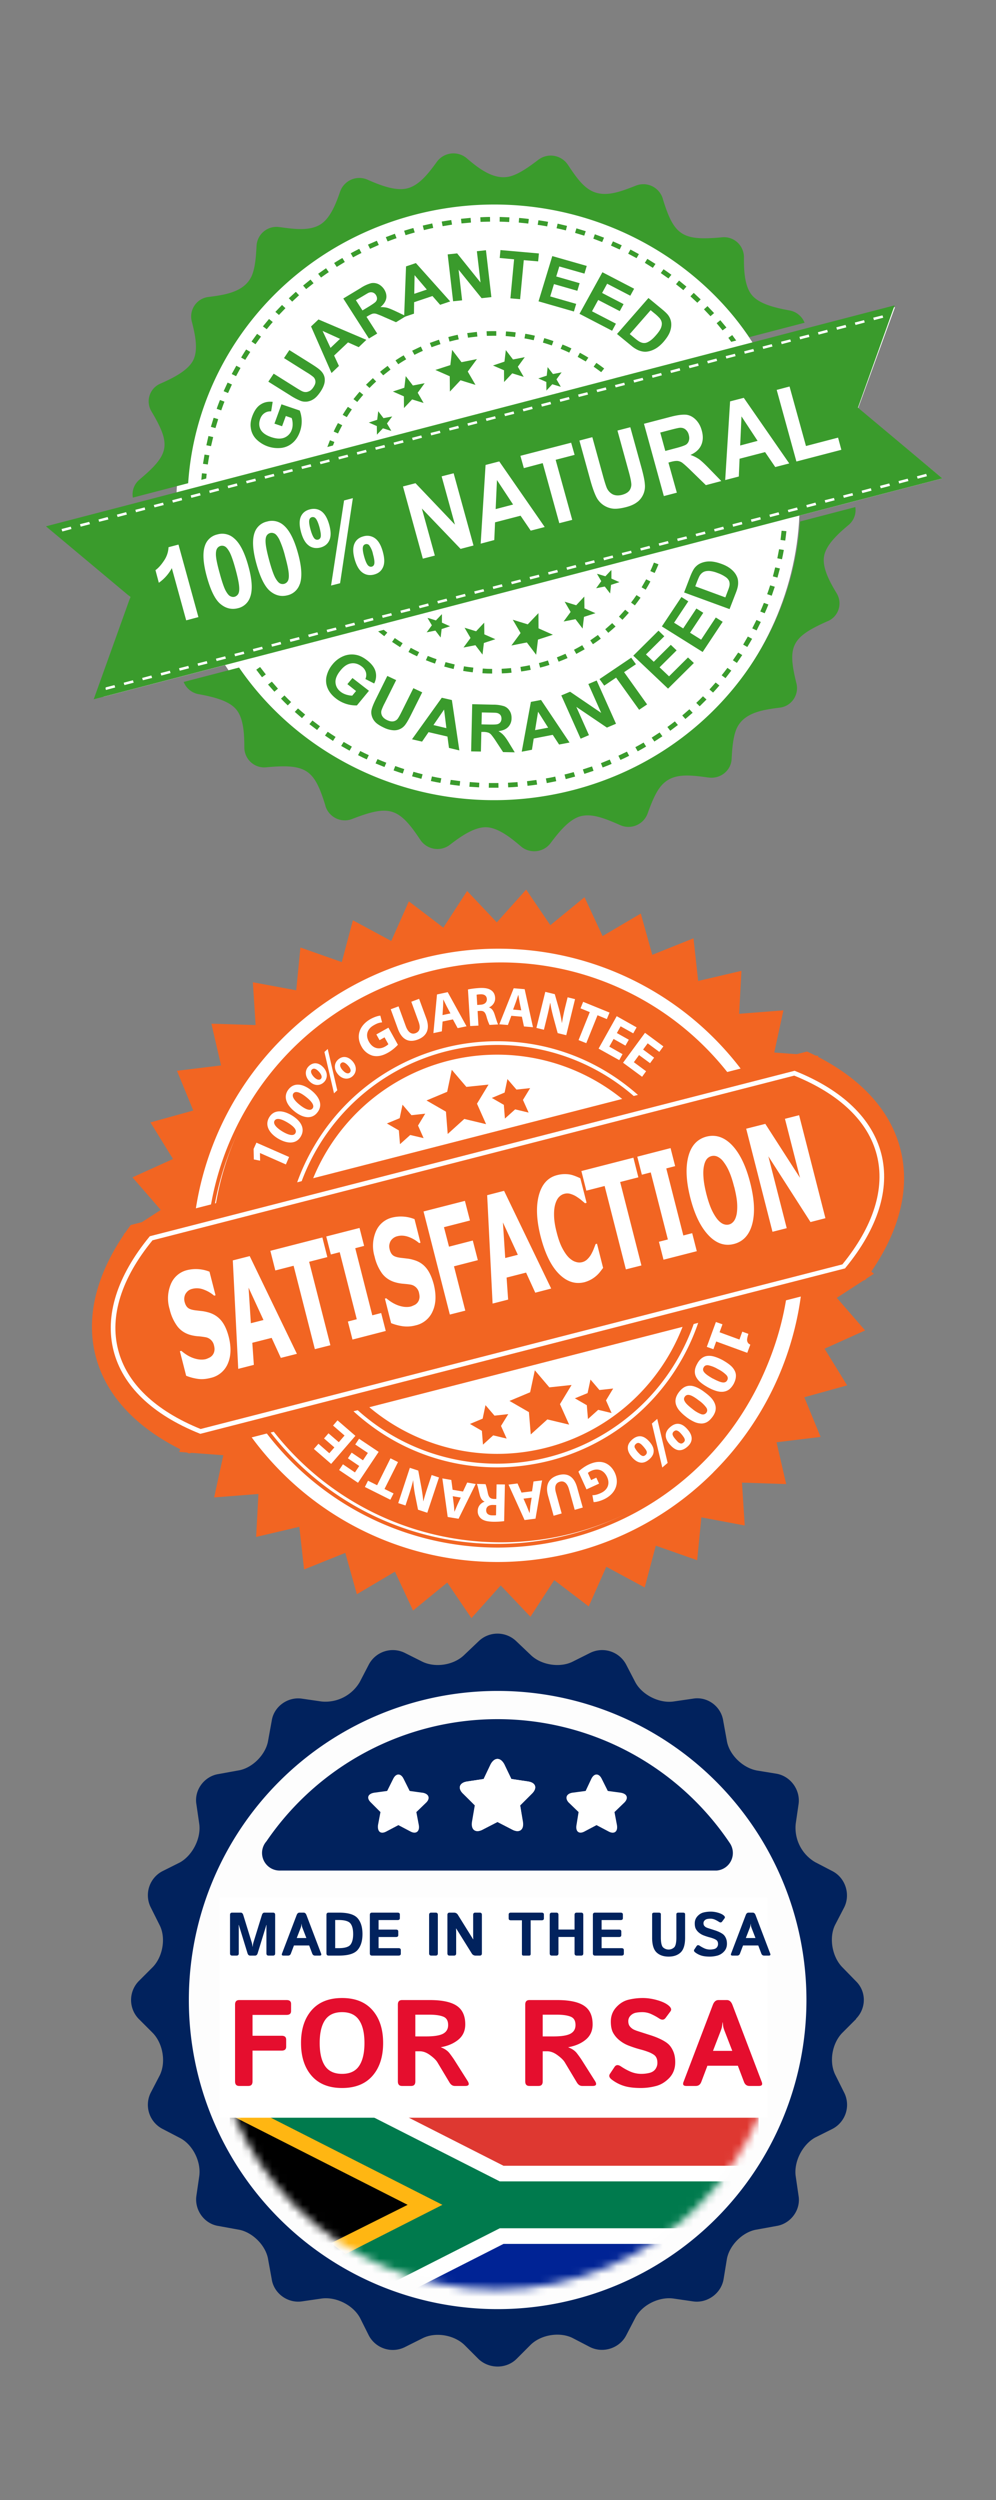
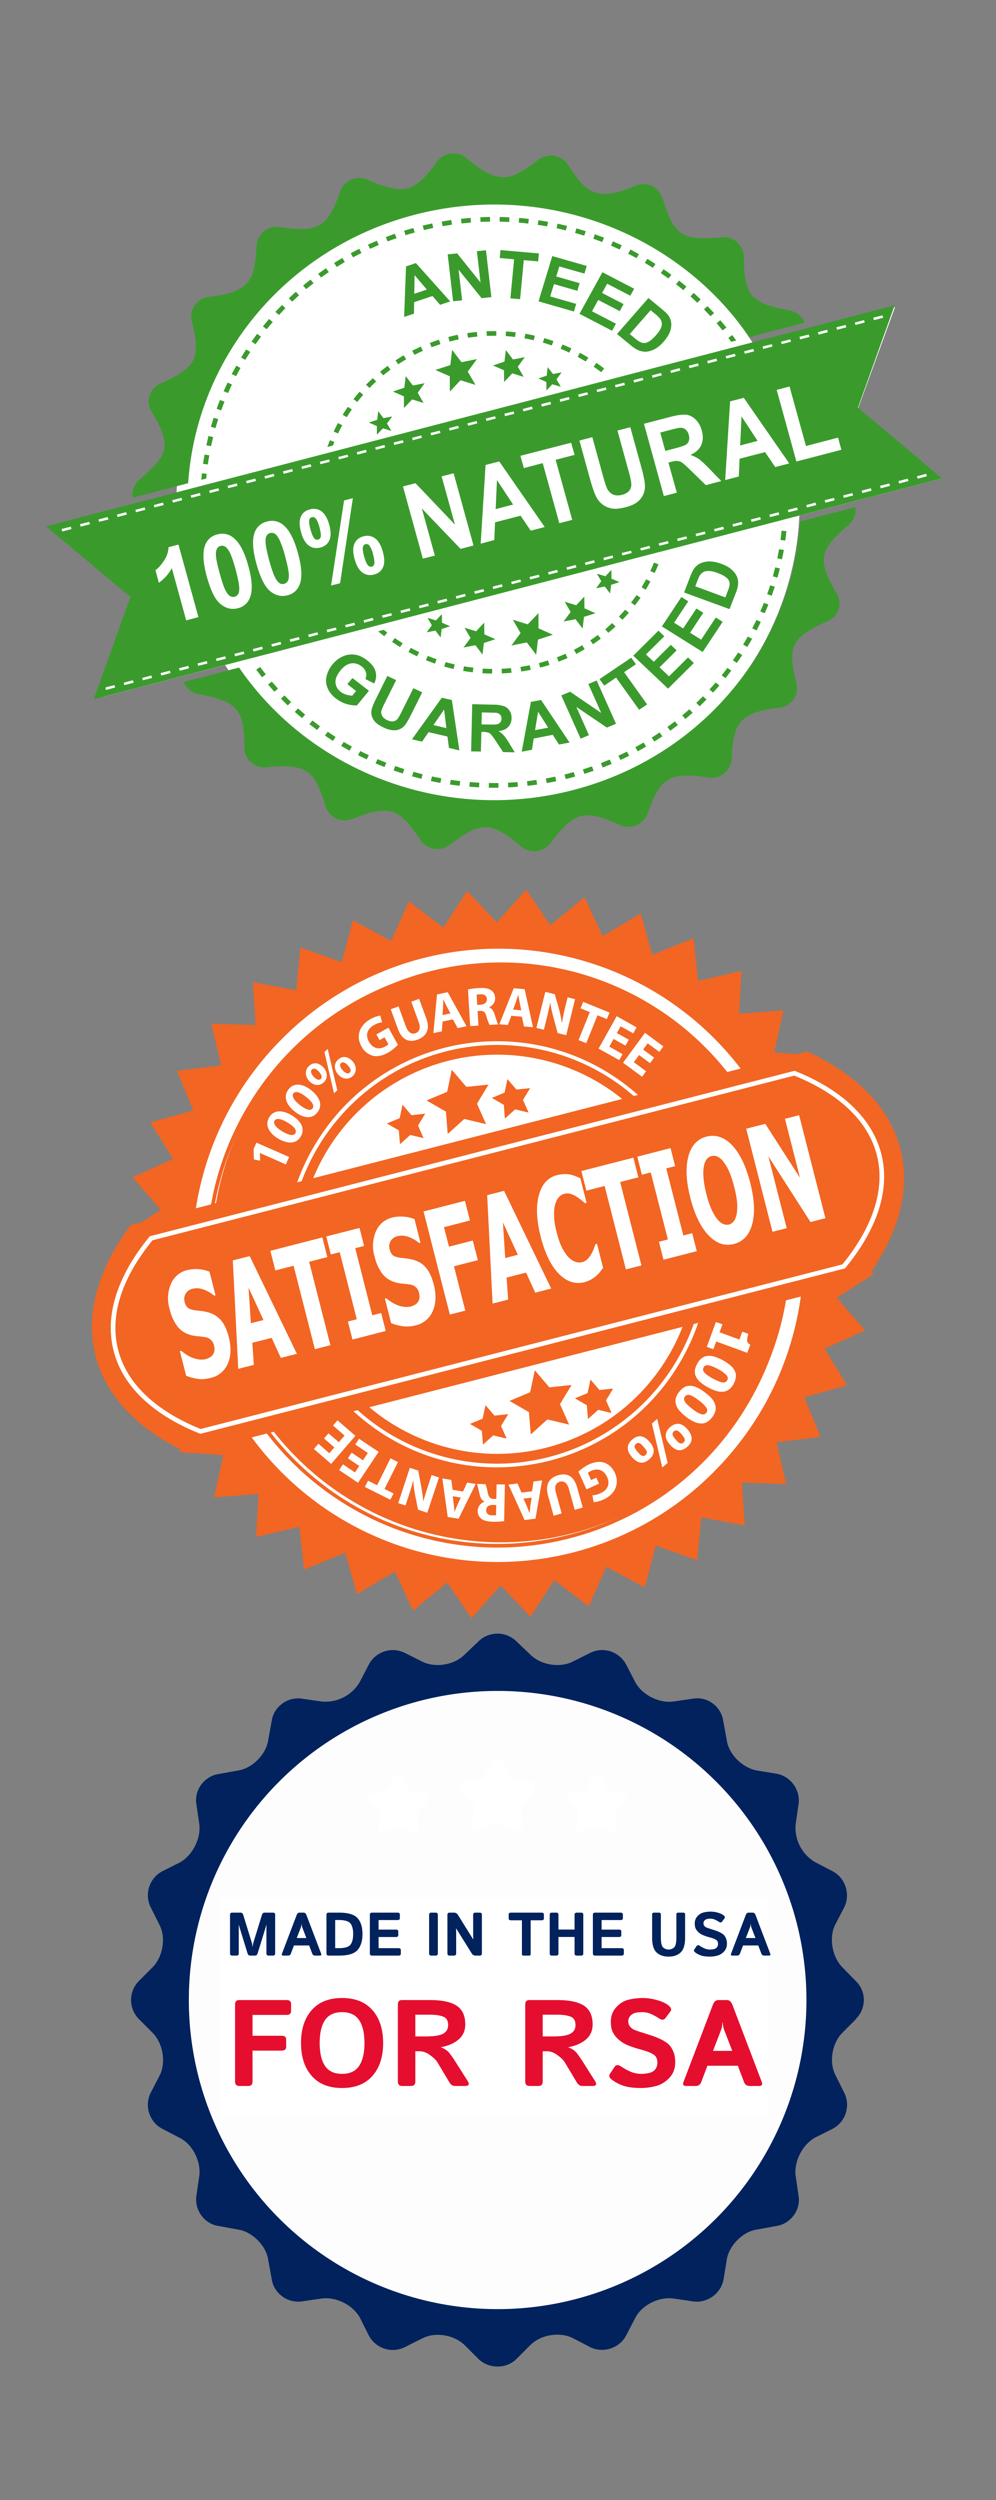
<svg xmlns="http://www.w3.org/2000/svg" width="130" height="326" viewBox="0 0 130 326" fill="none">
  <rect x="0" y="0" width="130" height="326" fill="#808080" stroke="none" />
  <g clip-path="url(#a)">
    <mask id="b" style="mask-type:alpha" maskUnits="userSpaceOnUse" x="0" y="0" width="130" height="130">
      <path d="M130 0H0v130h130V0Z" fill="#C4C4C4" />
    </mask>
    <g mask="url(#b)">
      <path d="M122.99 62.376 13.48 90.86l3.54-13.012-9.704-9.337 109.51-28.474-4.827 13.223 10.991 9.116Z" fill="#fff" />
      <path d="M74.22 103.671c21.692-5.642 34.568-27.289 28.763-48.343-5.815-21.054-28.115-33.544-49.808-27.911-21.692 5.652-34.568 27.289-28.754 48.343 5.815 21.054 28.106 33.554 49.798 27.911Z" fill="#fff" />
      <path d="M74.847 103.009c-17.004 4.417-34.398-2.49-43.644-15.964l-7.23 1.877a2.585 2.585 0 0 0 1.965 1.596c1.744.322 3.879.794 4.876 1.969.997 1.164 1.077 3.293 1.077 5.02a2.625 2.625 0 0 0 .895 1.922 2.588 2.588 0 0 0 2.017.618c5.177-.472 6.234.291 7.68 5.04v.04a2.678 2.678 0 0 0 1.419 1.603 2.637 2.637 0 0 0 2.132.034c4.787-1.848 6.034-1.456 8.816 2.731l.02.03a2.702 2.702 0 0 0 1.79 1.147 2.672 2.672 0 0 0 2.06-.515c1.397-1.074 3.172-2.329 4.748-2.289 1.545.05 3.201 1.365 4.518 2.49 1.166 1.004 2.962.803 3.87-.412 1.056-1.405 2.413-3.112 3.929-3.514 1.366-.341 2.793.111 5.106 1.135l.05.02a2.637 2.637 0 0 0 2.097.037 2.664 2.664 0 0 0 1.474-1.503c.399-1.104.877-2.349 1.436-3.183 1.416-2.128 3.5-1.978 6.483-1.556h.05c1.536.221 2.932-.893 3.012-2.4.07-1.405.2-3.052.708-4.096.997-2.008 3.46-2.34 5.545-2.61a2.53 2.53 0 0 0 1.811-1.063 2.567 2.567 0 0 0 .403-2.07l-.01-.04c-1.197-4.83-.668-6.004 4.05-8.092l.03-.01a2.497 2.497 0 0 0 1.417-1.533 2.526 2.526 0 0 0-.231-2.081c-.897-1.487-1.925-3.344-1.655-4.86.249-1.486 1.855-2.952 3.201-4.076a2.522 2.522 0 0 0 .878-2.33L104.429 68c-1.067 16.164-12.567 30.582-29.582 35.01Zm-20.705-75.01c17.015-4.418 34.41 2.49 43.655 15.964l7.22-1.878a2.6 2.6 0 0 0-1.974-1.606c-1.746-.321-3.87-.793-4.877-1.968-.998-1.165-1.078-3.293-1.067-5.02a2.626 2.626 0 0 0-.898-1.927 2.589 2.589 0 0 0-2.025-.613c-5.106.462-6.203-.231-7.67-5.04l-.01-.05a2.677 2.677 0 0 0-1.39-1.587 2.637 2.637 0 0 0-2.1-.07c-.848.331-1.736.673-2.454.853-3.3.864-4.578-.773-6.423-3.564l-.03-.04a2.7 2.7 0 0 0-1.783-1.131 2.676 2.676 0 0 0-2.046.509c-1.147.873-2.484 1.847-3.69 2.168-2.095.542-4.09-1.024-5.656-2.36a2.688 2.688 0 0 0-2.04-.622 2.68 2.68 0 0 0-1.85 1.064c-1.027 1.416-2.273 3.073-3.85 3.474-1.525.402-3.57-.401-5.215-1.124a2.647 2.647 0 0 0-3.002.611c-.25.266-.444.581-.569.925-.549 1.607-1.306 3.544-2.623 4.327-1.426.854-3.43.573-5.246.322h-.04a2.586 2.586 0 0 0-2.028.54 2.616 2.616 0 0 0-.974 1.87c-.07 1.395-.18 3.031-.698 4.085-.998 1.998-3.471 2.34-5.555 2.611a2.53 2.53 0 0 0-1.811 1.062 2.568 2.568 0 0 0-.404 2.07c.43 1.697.898 3.695.2 5.12-.698 1.366-2.653 2.33-4.269 3.043a2.494 2.494 0 0 0-1.422 1.544 2.527 2.527 0 0 0 .245 2.09c2.564 4.318 2.374 5.573-1.536 8.856l-.03.03a2.497 2.497 0 0 0-.867 2.35l7.22-1.878c1.078-16.165 12.567-30.582 29.582-35.01Z" fill="#3A9B2C" />
      <path d="m30.276 50.138-.569-.252-.518 1.125.578.241.499-1.104.01-.01Zm3.79-6.245-.509-.362-.728 1.004.519.352.718-.994Zm-4.768 8.483-.588-.22c-.15.381-.3.763-.429 1.154l.599.201c.13-.382.269-.763.418-1.135Zm3.362-6.485-.53-.322c-.229.342-.448.703-.657 1.054l.538.302.648-1.024v-.01Zm-1.267 2.088-.549-.291-.598 1.084.568.281.579-1.074Zm60.06-8.936-.907-.853-.429.452.898.833.439-.432ZM26.976 61.774l-.619-.06-.08.853.639-.17.06-.623Zm.847-4.78-.618-.14-.27 1.205.609.12.28-1.184Zm-.508 2.38-.619-.1-.2 1.205.63.09c.059-.401.119-.803.199-1.205l-.01.01Zm1.166-4.718-.598-.181-.359 1.184.599.161.358-1.164ZM61.423 28.41l-1.256.12.07.603 1.236-.11-.05-.613Zm12.587 1.044-1.227-.291-.14.602c.4.08.818.18 1.217.281l.15-.602v.01Zm4.827 1.536-1.197-.442-.2.573 1.158.441.24-.572Zm-41.58 9.197-.448-.422-.868.904.468.401.848-.883Zm34.28-11.265c-.418-.074-.837-.14-1.257-.201l-.1.602c.419.05.828.12 1.237.201l.12-.602Zm-2.514-.372c-.419-.05-.848-.1-1.266-.13l-.05.602 1.246.13.07-.602Zm-2.523-.21-1.277-.05-.01.612c.416.01.832.027 1.247.05l.03-.613h.01Zm-2.544-.05c-.418 0-.847.02-1.266.04l.03.602c.409-.01.828-.03 1.247-.03l-.01-.603v-.01Zm23.678 7.54a32 32 0 0 0-1.028-.724l-.358.502.997.703.389-.482Zm-6.483-3.846-1.147-.512-.26.552 1.138.512.269-.552Zm8.448 5.392-.968-.794-.399.482c.32.251.639.502.958.773l.399-.461h.01Zm-6.204-4.237-1.107-.603-.3.542 1.098.583.309-.532v.01Zm2.154 1.275-1.057-.663-.329.522 1.047.653.35-.512h-.01Zm-9.096-4.267-1.216-.372-.18.593 1.197.361.2-.582Zm-31.446 4.016-.32-.522c-.368.21-.727.431-1.077.652l.34.512 1.057-.642Zm-2.095 1.315-.359-.502-1.027.723.379.492c.33-.241.668-.482 1.007-.703v-.01Zm6.533-3.534-.26-.552-1.156.502.269.552 1.137-.502h.01Zm-2.264 1.044-.29-.542c-.368.18-.747.381-1.116.582l.309.532c.359-.2.728-.391 1.097-.572Zm-8.148 5.512-.42-.452-.917.844.439.441.898-.833Zm1.895-1.566-.4-.482-.967.783.4.462.967-.763Zm15.489-7.801-1.237.28.15.593c.398-.1.817-.2 1.216-.281l-.13-.592Zm2.493-.442c-.42.06-.839.127-1.257.2l.12.603 1.227-.2-.1-.603h.01Zm36.663 15-.509.361.38.522.647-.17-.518-.713Zm-41.44-13.374-.18-.582c-.399.1-.808.231-1.207.351l.19.583a39.5 39.5 0 0 1 1.197-.352Zm-2.374.743-.22-.582-1.186.442.239.562c.379-.14.768-.291 1.167-.422ZM35.602 41.995l-.489-.402-.798.964.499.372c.26-.312.518-.633.788-.934Zm58.714 1.084.499-.371-.798-.954-.479.392.778.943v-.01ZM93.2 40.82l-.858-.903-.459.421.848.894.469-.402v-.01Zm-40.183 6.034-.33-.522c-.359.201-.718.432-1.067.663l.36.502c.338-.22.687-.442 1.037-.643Zm17.842-2.178c.39.11.778.24 1.167.371l.21-.572c-.4-.14-.798-.271-1.197-.382l-.18.583Zm-26.13 9.417.538.301c.2-.33.429-.672.658-1.003l-.518-.342c-.24.342-.47.693-.678 1.044Zm14.55-9.709.6-.13-.14-.602c-.401.087-.8.184-1.197.29h-.03l.16.593h.02l.598-.15h-.01Zm18.193 3.424c.339.231.668.472.997.723l.389-.482c-.33-.25-.678-.502-1.017-.733l-.36.502-.01-.01Zm-1.776-1.817-.299.542 1.057.602.34-.502c-.36-.22-.726-.431-1.098-.632v-.01Zm-2.513-.502c.37.15.748.311 1.117.492l.28-.552c-.38-.181-.769-.352-1.158-.502l-.249.552.01.01Zm-3.371-1.717c-.419-.1-.828-.18-1.247-.25l-.11.602c.4.07.809.15 1.207.24l.15-.592Zm-26.26 12.5.568.251c.17-.361.36-.723.549-1.074l-.559-.281c-.2.361-.389.733-.558 1.104Zm7.04-8.564c-.328.25-.667.502-.986.773l.409.462.957-.753-.38-.482Zm6.703-3.414-1.197.422.23.562c.389-.14.778-.281 1.167-.401l-.2-.583Zm6.214-1.104.03.602c.409 0 .827-.02 1.236-.01v-.602c-.418-.01-.847 0-1.266.01Zm-2.424.843c.4-.06.818-.1 1.227-.15l-.07-.603-1.257.15.1.603Zm-7.29 1.697.299.542c.359-.18.728-.361 1.097-.522l-.26-.562-1.136.542Zm-6.025 4.438.46.421c.279-.29.568-.572.867-.843l-.429-.442-.898.864Zm19.539-6.828c-.42-.06-.848-.1-1.267-.12l-.04.602c.409.03.828.07 1.227.12l.08-.602Zm-21.174 8.705.498.372c.25-.312.51-.633.778-.934l-.478-.402c-.28.322-.539.643-.798.964Zm-2.494 5.582-.578-.22-.34.883.739-.2.18-.463Zm16.596-10.401L59.01 45.62l-.23 1.987-1.955.633 1.875.823.02 1.998 1.387-1.476 1.955.603-1.008-1.737 1.197-1.627-2.015.402Zm6.723-.352-.938-1.224-.18 1.506-1.495.502 1.436.622.01 1.536 1.067-1.134 1.496.462-.768-1.326.907-1.245-1.535.301Zm5.136 3.233.967.292.1-.03-.529-.904.669-.914-1.127.221-.698-.904-.12 1.115-1.097.361 1.047.462.01 1.044.1-.03.678-.723v.01Z" fill="#3A9B2C" />
      <path d="m71.416 50.82-.1.03v.08l.1-.1v-.01Zm1.786-.381-.04-.07-.1.03.14.04Zm-19.31-.17-.937-1.226-.18 1.516-1.495.492 1.436.633.01 1.526 1.067-1.125 1.496.462-.768-1.335.908-1.245-1.536.301Zm-3.909 5.581.958.302.1-.03-.53-.904.68-.914-1.138.221-.688-.904-.13 1.115-1.097.361 1.047.462.01 1.044.1-.03.688-.723Z" fill="#3A9B2C" />
      <path d="m51.08 56.192-.04-.07-.1.03.14.04Zm-1.785.381-.1.03v.08l.1-.1v-.01ZM36.68 91.101c.279.301.578.592.877.883l.44-.441c-.3-.281-.59-.573-.869-.864l-.458.422h.01Zm-1.696-1.837.828.933.469-.401-.798-.914-.499.382Zm3.49 3.564.938.813.42-.462-.938-.803-.42.452Zm1.916 1.606.997.753.38-.482-.988-.753-.4.482h.01Zm2.024 1.476c.34.241.699.472 1.048.703l.339-.522c-.34-.221-.698-.442-1.027-.673l-.36.502v-.01Zm-8.467-8.935-.499.35.748.985.499-.372-.748-.963Zm10.911 9.769-.33.522 1.098.622.3-.532-1.068-.612Zm38.07.692.308.532c.37-.2.738-.401 1.097-.622l-.329-.522c-.349.2-.708.412-1.077.602v.01Zm-2.215 1.105.27.552c.388-.17.767-.352 1.136-.542l-.289-.542-1.117.532Zm4.349-2.35.349.502 1.047-.682-.36-.502-1.036.672v.01Zm2.044-1.395.38.492.996-.753-.398-.472c-.31.24-.649.502-.978.733Zm-8.677 4.708.23.573c.398-.15.797-.301 1.176-.472l-.249-.562-1.157.472v-.01ZM89.04 93.28l.419.472.947-.814-.428-.451-.928.803-.01-.01Zm1.835-1.627.449.442.888-.884-.46-.421c-.288.301-.578.582-.877.863Zm-14.8 8.675.199.582 1.197-.401-.2-.573-1.197.392Zm-12.278 2.389h1.267l-.01-.612h-1.247l-.01.602v.01Zm5.056-.251c.42-.04.848-.1 1.257-.16l-.1-.603-1.226.161.07.602Zm2.514-.351 1.236-.251-.13-.602c-.398.1-.817.17-1.226.241l.12.602v.01Zm2.314-1.125.16.603c.41-.106.818-.217 1.226-.331l-.18-.583c-.398.101-.797.221-1.196.311h-.01Zm-7.35 1.677c.418-.01.847-.04 1.266-.08l-.05-.603-1.247.081.03.602Zm33.959-23.845-.588-.21c-.15.37-.3.752-.469 1.124l.578.23c.17-.37.33-.752.479-1.134v-.01Zm-2.104 3.112.568.272.549-1.105-.569-.261-.548 1.094Zm3.61-7.81-.618-.141-.299 1.174.598.161.319-1.195Zm.848-4.86-.628-.06-.14 1.204.618.08c.06-.4.1-.813.15-1.224Zm-8.448 18.795.499.371.758-.984-.509-.361c-.239.331-.498.653-.748.964v.01Zm1.466-1.958.519.341.698-1.024-.528-.331-.689 1.004v.01ZM97 84.053l.538.311c.21-.351.43-.703.629-1.064l-.559-.301L97 84.053Zm5.306-12.34-.619-.1-.229 1.185.608.13c.09-.401.17-.813.24-1.214ZM92.6 89.907l.47.402c.279-.301.558-.603.827-.924l-.489-.391-.808.913Zm8.518-13.403-.598-.181c-.12.382-.25.773-.389 1.155l.598.2.399-1.174h-.01Zm-44.881 25.341c.409.09.828.171 1.247.241l.12-.603c-.41-.07-.828-.15-1.227-.241l-.14.603Zm-7.221-2.3 1.167.473.24-.563c-.39-.15-.769-.3-1.148-.471l-.259.562Zm2.354.914c.399.141.798.281 1.197.402l.2-.572c-.4-.131-.799-.261-1.178-.402l-.22.572Zm9.894 2.129 1.266.08.03-.602-1.247-.091-.05.603v.01Zm-2.524-.291c.41.06.838.12 1.257.16l.07-.602-1.237-.161-.1.603h.01ZM46.732 98.47c.38.201.758.382 1.137.553l.27-.553c-.37-.17-.749-.351-1.118-.542l-.289.542Zm7.051 2.761 1.217.322.16-.593c-.4-.1-.8-.207-1.197-.321l-.18.592Zm-1.226-17.359c-.35-.22-.699-.442-1.028-.673l-.359.502 1.047.683.34-.512Zm2.154 1.165c-.37-.18-.738-.362-1.097-.563l-.3.543c.37.2.739.391 1.118.562l.279-.542Zm26.07-4.639.46.422c.279-.301.568-.602.837-.914l-.478-.401-.818.903v-.01Zm-23.796 5.563c-.39-.131-.768-.282-1.147-.432l-.25.562c.4.16.788.301 1.188.442l.209-.573Zm26.62-8.023-.53-.34c-.219.33-.468.662-.707.973l.498.371c.26-.33.499-.662.738-1.004Zm2.343-4.357-.598-.22c-.14.37-.3.742-.469 1.104l.569.25c.179-.37.339-.752.498-1.134Zm-1.057 2.239-.549-.281-.598 1.044.539.311c.209-.351.418-.703.608-1.074Zm-34.738 7.139.399-.472-.459-.362-.738.201.798.633Zm20.346 4.096c.409-.1.818-.221 1.217-.352l-.2-.582c-.389.12-.778.241-1.177.342l.16.592Zm-2.473.502c.409-.05.828-.13 1.246-.211l-.13-.602c-.398.08-.807.16-1.216.22l.1.603v-.01Zm-8.677-.914-1.197-.301-.17.572c.4.12.818.231 1.227.322l.14-.603v.01Zm20.994-4.95-.439-.441-.907.803.398.462c.33-.271.639-.542.948-.824Zm-18.56 5.362c-.41-.04-.819-.1-1.228-.17l-.1.602c.4.07.828.13 1.247.18l.08-.602v-.01Zm16.256-4.257-.997.703.349.502c.349-.231.698-.472 1.027-.723l-.379-.482Zm-15.07 4.99c.419.03.848.04 1.267.04v-.603c-.4 0-.818-.02-1.227-.05l-.04.603v.01Zm2.533.02c.42-.01.848-.04 1.267-.09l-.07-.603c-.399.04-.818.07-1.227.09l.03.603Zm7.41-1.526c.39-.15.779-.301 1.168-.472l-.27-.562c-.369.17-.748.32-1.127.471l.23.563Zm2.005-1.556.3.542 1.097-.603-.32-.532c-.349.201-.708.402-1.077.593ZM70.22 83.4l1.945-.632-1.875-.834-.01-1.987-1.397 1.465-1.954-.602 1.017 1.737-1.197 1.626 2.015-.401 1.217 1.606.239-1.978Zm4.887-2.67.937 1.234.18-1.526 1.496-.481-1.436-.633-.02-1.536-1.057 1.134-1.506-.462.778 1.336-.918 1.245 1.546-.301v-.01Zm2.703-4.026 1.127-.221.698.903.12-1.124 1.097-.352-1.048-.462v-1.044l-.11.02-.678.723-.967-.3-.1.03.529.903-.668.924Z" fill="#3A9B2C" />
      <path d="m77.91 74.806.04.07.1-.02-.14-.04v-.01Zm1.885-.482-.1.1.1-.02v-.08Zm-17.753 9.8.937 1.234.18-1.516 1.496-.492-1.437-.632-.02-1.527-1.057 1.125-1.506-.462.778 1.335-.917 1.245 1.546-.3v-.01Zm-6.354-1.668 1.137-.23.689.903.13-1.104 1.096-.362-1.057-.472v-1.044l-.1.03-.688.723-.967-.301-.1.03.539.904-.678.923Z" fill="#3A9B2C" />
-       <path d="m55.788 80.57.04.06.1-.02-.14-.04Zm1.885-.493-.1.1.1-.02v-.08ZM36.818 55.58l-.997-.341.917-2.52 2.384.813a4 4 0 0 1 .01 2.801c-.22.603-.548 1.095-.977 1.446a2.713 2.713 0 0 1-1.496.633 3.984 3.984 0 0 1-3.232-1.165 2.55 2.55 0 0 1-.698-1.496c-.07-.442 0-.934.2-1.486.269-.723.628-1.235 1.096-1.526.46-.301.978-.402 1.566-.341l-.2 1.245c-.318-.02-.608.05-.857.22-.26.171-.449.422-.568.753-.19.512-.17.974.05 1.396.229.412.668.733 1.326.964.698.25 1.297.281 1.755.1a1.68 1.68 0 0 0 .978-1.024c.09-.24.13-.502.12-.783 0-.281-.05-.542-.13-.763l-.758-.261-.489 1.335Zm-1.795-5.813.698-1.044 2.882 1.807c.46.291.758.462.918.522.24.09.489.1.728 0 .25-.08.469-.27.658-.562.2-.301.29-.552.26-.783a.846.846 0 0 0-.28-.562 7.118 7.118 0 0 0-.877-.603l-2.942-1.847.698-1.044 2.792 1.747c.639.401 1.077.702 1.297.933.23.221.379.462.469.733.08.261.09.552.03.874-.07.321-.23.693-.5 1.104-.328.492-.637.824-.927 1.004a1.989 1.989 0 0 1-.858.322c-.289.03-.548 0-.787-.08a7.726 7.726 0 0 1-1.417-.744l-2.842-1.777Zm12.796-5.452-.997.954-1.397-.622-1.815 1.716.629 1.356-.968.924-2.673-6.075.968-.913 6.253 2.66Zm-3.44-.13-2.275-1.034 1.037 2.209 1.237-1.175Zm3.77-.04-3.342-5.221 2.284-1.376a4.696 4.696 0 0 1 1.346-.622c.32-.06.639-.02.948.12.3.15.558.382.758.683.25.402.339.793.27 1.185-.08.401-.33.783-.759 1.134.32-.01.608.02.868.08.25.07.638.231 1.157.472l1.306.623-1.296.793-1.516-.663a12.043 12.043 0 0 0-1.057-.431 1.02 1.02 0 0 0-.47-.02c-.139.04-.338.13-.588.28l-.22.131 1.397 2.179-1.087.653Zm-.839-3.665.798-.482c.519-.321.838-.542.938-.663.1-.12.16-.25.16-.401 0-.15-.04-.301-.14-.462a.748.748 0 0 0-.42-.331.793.793 0 0 0-.538.04c-.1.04-.359.2-.798.462l-.857.502.857 1.335Z" fill="#3A9B2C" />
      <path d="m58.76 39.304-1.316.442-.998-1.144-2.393.803-.02 1.496-1.287.431.25-6.596 1.286-.432 4.478 5Zm-3.052-1.546-1.596-1.877-.04 2.43 1.636-.553Zm3.431 1.526-.708-6.114 1.237-.13 3.052 3.794-.479-4.076 1.187-.13.708 6.114-1.277.14-3.002-3.714.46 3.996-1.178.12Zm7.48-.381.48-5.09-1.876-.171.1-1.034 5.017.441-.1 1.035-1.875-.161-.479 5.09-1.267-.11Zm3.67.391 1.796-5.903 4.498 1.285-.3 1.004-3.28-.934-.4 1.305 3.052.874-.299.994-3.052-.874-.488 1.607 3.39.974-.299.994-4.617-1.326Zm5.346 1.627 2.993-5.422 4.139 2.149-.5.913-3.021-1.566-.658 1.205 2.802 1.456-.498.913-2.813-1.455-.808 1.476 3.122 1.616-.499.924-4.259-2.21Zm9.007-2.058 1.775 1.465c.399.332.688.603.848.844.209.306.33.663.349 1.034.02.371-.05.753-.2 1.134-.16.392-.439.804-.817 1.245-.34.382-.679.673-1.028.874-.419.24-.828.371-1.237.402-.309.02-.648-.04-1.017-.191a3.886 3.886 0 0 1-.947-.613l-1.835-1.506 4.109-4.698v.01Zm.279 1.586-2.723 3.112.728.603c.28.22.489.371.629.431.199.1.378.141.568.131.18 0 .399-.08.648-.24.25-.151.539-.413.848-.774.32-.361.529-.673.638-.924.1-.24.14-.472.12-.672-.02-.211-.11-.402-.26-.603a5.816 5.816 0 0 0-.757-.703l-.44-.361ZM45.336 89.214l.668-.803 2.154 1.666-1.575 1.908a4.27 4.27 0 0 1-2.733-.904c-.519-.401-.888-.853-1.097-1.365a2.506 2.506 0 0 1-.12-1.577 3.73 3.73 0 0 1 .768-1.506 3.607 3.607 0 0 1 1.416-1.074 2.875 2.875 0 0 1 1.696-.16c.439.09.897.31 1.376.682.618.472.997.974 1.127 1.486a2.12 2.12 0 0 1-.18 1.556l-1.146-.582c.13-.301.15-.582.07-.873a1.476 1.476 0 0 0-.55-.764c-.438-.34-.897-.471-1.376-.401-.478.07-.937.361-1.376.903-.469.563-.698 1.095-.668 1.577.03.492.26.903.678 1.225.2.16.449.28.728.371.28.08.539.13.778.13l.499-.602-1.137-.903v.01Zm5.216-1.075 1.157.543-1.496 3.001a6.837 6.837 0 0 0-.419.944.97.97 0 0 0 .08.713c.12.221.339.412.658.562.33.151.598.201.838.151a.887.887 0 0 0 .538-.331c.13-.181.3-.482.519-.924l1.526-3.062 1.157.542-1.456 2.911c-.33.663-.599 1.115-.798 1.366a1.767 1.767 0 0 1-1.586.663 3.315 3.315 0 0 1-1.177-.342c-.548-.26-.927-.512-1.147-.763a1.902 1.902 0 0 1-.429-.793 1.647 1.647 0 0 1-.02-.763c.08-.351.28-.843.589-1.456l1.466-2.962Zm9.405 9.71-1.356-.322-.2-1.486-2.463-.572-.848 1.235-1.317-.302 3.89-5.421 1.317.3.977 6.567Zm-1.696-2.913-.299-2.41-1.386 2.019 1.685.401v-.01Zm3.232 3.043.14-6.155 2.693.06c.496-.01.99.058 1.466.201.299.11.548.311.728.603.18.28.259.602.249.973.007.422-.15.83-.439 1.135-.29.301-.708.472-1.266.542.269.16.498.342.668.532.18.191.419.522.708 1.004l.748 1.225-1.526-.03-.898-1.365a8.76 8.76 0 0 0-.658-.914.977.977 0 0 0-.379-.261 2.16 2.16 0 0 0-.638-.09h-.26l-.06 2.56-1.276-.02Zm1.356-3.524.948.02c.618.01.997 0 1.147-.05a.698.698 0 0 0 .369-.251.787.787 0 0 0 .14-.462c0-.201-.05-.372-.16-.502a.797.797 0 0 0-.479-.251c-.1-.02-.409-.03-.927-.04l-.998-.02-.04 1.556Zm11.49 2.369-1.367.261-.827-1.265-2.484.482-.23 1.466-1.335.25 1.196-6.495 1.327-.251 3.72 5.552Zm-2.793-1.938-1.316-2.078-.39 2.4 1.696-.322h.01Zm4.24 1.436-2.524-5.642 1.147-.482 4.059 2.76-1.676-3.764 1.087-.462 2.524 5.642-1.187.502-3.99-2.7 1.646 3.684-1.087.462Zm7.629-3.775-3.002-4.187-1.546 1.044-.618-.853 4.139-2.791.618.853-1.546 1.034 3.002 4.207-1.047.703v-.01Zm3.78-2.751-4.538-4.297 3.291-3.263.758.733-2.394 2.37 1.018.953 2.224-2.209.758.723-2.224 2.209 1.237 1.175 2.473-2.46.768.723-3.371 3.343Zm4.518-4.78-5.326-3.332 2.553-3.836.898.563-1.855 2.79 1.187.744 1.725-2.6.898.561-1.726 2.6 1.446.904 1.915-2.891.898.562-2.613 3.936Zm-2.424-7.76.818-2.129c.19-.471.37-.823.539-1.054.24-.301.528-.522.887-.662a2.874 2.874 0 0 1 1.177-.201c.42.01.918.12 1.466.321.499.18.898.402 1.197.643.38.3.648.632.808 1.004.13.27.18.602.16.984-.02.28-.1.642-.27 1.074l-.847 2.189-5.935-2.17Zm1.457-.803 3.929 1.445.33-.873c.129-.321.199-.562.219-.723.02-.2 0-.392-.07-.562a1.313 1.313 0 0 0-.449-.502 4.217 4.217 0 0 0-1.047-.522 3.868 3.868 0 0 0-1.097-.271c-.28 0-.509.03-.699.12-.199.1-.358.241-.498.442-.1.15-.24.462-.42.934l-.198.522v-.01Zm21.233-23.293 4.788-13.344-11.59 3.012-6.931 1.808-17.923 4.658-.718.191-55.084 14.327-6.942 1.808L6 68.63l11.02 9.217-4.787 13.334 11.57-3.013 6.941-1.807 1.696-.441.638-.161 52.76-13.725.719-.18 15.578-4.057.639-.17 1.695-.432 6.932-1.808L123 62.376l-11.031-9.226.01.01Zm1.995-11.737 1.207-.301.099.31-1.206.312-.1-.321Zm-2.394.632 1.197-.31.09.31-1.197.322-.1-.322h.01Zm-2.413.623 1.196-.311.1.32-1.207.312-.099-.321h.01ZM9.331 68.983l-1.197.321-.1-.321 1.207-.311.09.32v-.01Zm2.404-.623-1.197.312-.1-.322 1.207-.3.1.31h-.01Zm2.413-.622-1.206.301-.09-.301 1.197-.321.1.32Zm.888 21.907-1.207.322-.09-.322 1.197-.31.1.31Zm2.404-.622-1.197.311-.1-.311 1.207-.321.1.32h-.01Zm2.413-.623-1.207.302-.09-.302 1.198-.32.1.32Zm84.496-44.477.719-.18.488-.121.09.32-.698.172-.509.14-.09-.321v-.01Zm-2.403.632 1.197-.3.099.3-1.216.322-.08-.322Zm-2.414.633 1.197-.311.1.31-1.207.312-.09-.311Zm-2.334.873-.07-.25 1.197-.312.1.321-1.197.302h-.01l-.02-.06Zm-2.483.372 1.207-.301.09.31-1.197.312-.1-.321Zm-2.404.632 1.197-.31.1.31-1.207.322-.1-.322h.01Zm-2.413.623 1.207-.311.09.32-1.198.312-.1-.321Zm-2.394.632 1.197-.32.09.32-1.207.312-.09-.312h.01Zm-2.414.623 1.197-.311.1.31-1.217.322-.08-.321Zm-2.413.622 1.197-.3.1.3-1.197.322-.1-.322ZM77.86 50.82l1.206-.31.09.32-1.197.302-.1-.312Zm-2.404.623 1.197-.301.1.31-1.207.312-.09-.321Zm-2.404.632 1.197-.31.1.31-1.217.322-.08-.322Zm-2.413.623 1.197-.311.1.32-1.208.312-.09-.321Zm-2.404.632 1.197-.32.1.32-1.207.312-.1-.312h.01Zm-2.413.623 1.206-.311.09.32-1.197.302-.1-.311Zm-2.404.622 1.197-.3.1.3-1.207.322-.1-.322h.01Zm-2.414.633 1.207-.311.09.31-1.197.312-.1-.311Zm-2.393.622 1.196-.31.09.32-1.207.302-.09-.312h.01Zm-2.414.623 1.197-.301.1.31-1.217.312-.08-.321Zm-2.414.632 1.197-.31.1.31-1.197.322-.1-.322Zm-2.403.623 1.197-.311.1.32-1.208.302-.1-.301.01-.01Zm-7.221 1.877 1.197-.3.1.3-1.217.322-.08-.322Zm-2.414.633.43-.11.697-.181.08-.03.09.32-.27.071-.698.18-.239.061-.09-.311Zm-2.403.622 1.197-.31.1.32-1.208.302-.1-.312h.01Zm-2.414.623 1.207-.301.09.31-1.197.312-.1-.321Zm-2.404.632 1.197-.31.1.31-1.207.322-.1-.322h.01Zm-2.413.623 1.207-.311.09.32-1.197.302-.1-.301v-.01Zm-2.404.632 1.197-.32.1.32-1.207.312-.09-.312Zm-2.403.623 1.196-.311.1.31-1.217.322-.08-.321Zm-2.414.622 1.197-.31.08.25.02.07h-.02l-1.187.312-.09-.322Zm-4.817 1.255 1.206-.31.09.32-1.197.302-.1-.312Zm-2.404.623.489-.12.718-.191.08.32-.509.131-.698.181-.08-.321Zm4.588 21.295-1.197.321-.1-.321 1.207-.311.09.31Zm-5.705-20.663-1.197.312-.1-.312 1.207-.32.1.32h-.01Zm8.109 20.04-.768.201-.43.11-.099-.32.638-.161.579-.15.08.32Zm2.413-.622-1.197.301-.1-.311 1.207-.311.09.32Zm-1.177-6.054-1.595.421-1.875-6.807a5.543 5.543 0 0 1-1.696 1.908l-.439-1.647c.37-.26.738-.672 1.107-1.225a3.38 3.38 0 0 0 .599-1.767l1.296-.341 2.603 9.458Zm3.59 5.421-1.206.312-.1-.312 1.207-.31.1.31Zm-5.714-20.662-1.197.311-.1-.311 1.217-.321.08.32Zm8.118 20.04-1.206.311-.09-.321 1.197-.301.1.3v.01Zm2.404-.633-1.197.322-.1-.322 1.207-.31.1.31h-.01Zm-1.646-6.777a2.21 2.21 0 0 1-.616.943 2.189 2.189 0 0 1-1 .513c-.807.2-1.565.02-2.253-.552-.699-.572-1.287-1.767-1.786-3.574-.488-1.777-.568-3.123-.239-4.047a2.21 2.21 0 0 1 .621-.945 2.189 2.189 0 0 1 1.005-.51 2.279 2.279 0 0 1 2.154.492c.758.622 1.386 1.837 1.875 3.614.499 1.787.579 3.143.24 4.066Zm4.06 6.155-1.207.311-.09-.311 1.197-.321.1.32Zm2.393-.623-1.196.312-.09-.322 1.206-.31.09.32h-.01Zm2.414-.632-1.197.321-.1-.321 1.207-.311.1.31h-.01Zm-2.394-6.586a2.21 2.21 0 0 1-.617.943 2.189 2.189 0 0 1-.998.512c-.808.201-1.556.03-2.255-.552-.688-.572-1.286-1.767-1.785-3.574-.489-1.767-.568-3.113-.24-4.036a2.21 2.21 0 0 1 .622-.945 2.189 2.189 0 0 1 1.005-.511 2.28 2.28 0 0 1 2.164.482c.748.633 1.376 1.837 1.865 3.614.499 1.787.578 3.143.25 4.067h-.01Zm4.807 5.963-1.196.312-.1-.322 1.197-.3.1.31ZM40.3 71.131c-.439-.31-.778-.903-1.007-1.746-.23-.844-.24-1.507-.03-2.009.22-.492.598-.803 1.167-.953.578-.15 1.097-.06 1.526.25.439.322.778.904 1.017 1.758.23.843.24 1.506.02 2.008-.21.482-.598.803-1.157.954-.588.15-1.097.06-1.536-.252v-.01Zm4.608-5.873 1.147-.301-1.666 11.094-1.177.301 1.696-11.094Zm1.426 16.255-1.197.301-.1-.311 1.207-.311.1.32h-.01Zm2.414-.633-.04.01-.698.181-.47.13-.089-.32.29-.08.698-.182.219-.05.09.311Zm2.403-.622-1.197.311-.1-.321 1.208-.301.09.3v.01Zm-1.157-6.305c-.219.502-.598.813-1.166.964-.579.15-1.088.06-1.526-.261-.44-.322-.778-.904-1.018-1.758-.23-.843-.24-1.505-.02-2.007.21-.482.599-.804 1.177-.954a1.714 1.714 0 0 1 1.516.26c.439.322.778.904 1.008 1.748.239.853.249 1.516.03 2.008Zm3.561 5.682-1.197.302-.1-.312 1.217-.31.08.31v.01Zm-5.695-20.672-1.207.321-.09-.321 1.197-.311.1.31Zm8.109 20.04-1.197.311-.1-.311 1.207-.321.09.32ZM50.263 58.34l-1.197.312-.1-.312 1.207-.32.09.32Zm8.108 20.04-1.197.312-.1-.322 1.208-.31.1.32h-.01Zm2.414-.632-1.207.321-.09-.321 1.197-.311.1.31Zm2.404-.623-1.197.312-.1-.322 1.207-.3.1.31h-.01Zm-1.387-5.993-1.685.441-5.057-5.27 1.695 6.144-1.565.401-2.593-9.417 1.635-.422 5.147 5.402-1.736-6.296 1.566-.401 2.593 9.418Zm3.79 5.37-1.197.302-.09-.311 1.197-.311.1.32h-.01Zm2.414-.632-1.197.312-.1-.312 1.207-.31.09.31Zm2.403-.622-1.197.311-.1-.321 1.218-.301.08.3v.01Zm-2.463-8.002-3.331.863-.1 2.31-1.775.472.638-10.262 1.785-.461 5.934 8.554-1.825.472-1.326-1.948Zm4.877 7.38-1.197.3-.1-.31 1.197-.312.1.321Zm2.404-.633-1.197.311-.1-.311 1.207-.321.1.32h-.01Zm2.413-.623-1.207.312-.09-.322 1.197-.31.1.32Zm-2.643-14.056-2.473.643 2.164 7.831-1.686.432-2.164-7.831-2.463.652-.45-1.606 6.623-1.707.45 1.586Zm5.047 13.424-1.197.321-.1-.321 1.207-.311.09.31Zm2.403-.623-1.196.312-.1-.322 1.217-.3.08.31Zm2.414-.622-1.197.301-.1-.301 1.207-.321.09.32Zm-1.646-6.064c-.359.3-.857.532-1.526.703-.797.2-1.426.26-1.894.16a2.785 2.785 0 0 1-1.955-1.476c-.26-.512-.539-1.295-.828-2.35l-1.386-5.02 1.685-.44 1.406 5.1c.22.803.4 1.335.499 1.556.18.371.439.632.768.803.34.16.738.18 1.207.06.478-.13.808-.331.997-.612.18-.291.25-.603.2-.934-.03-.331-.15-.874-.36-1.617l-1.436-5.22 1.676-.432 1.366 4.95c.32 1.134.499 1.947.529 2.44a2.606 2.606 0 0 1-.948 2.339v-.01Zm4.05 5.431-.998.261-.17.04-.03.01-.099-.31 1.207-.312.1.311h-.01ZM81.56 50.208l-1.197.311-.1-.311 1.217-.311.08.31Zm8.118 20.04-1.206.311-.09-.321 1.197-.301.1.3v.01Zm2.404-.623-1.197.302-.1-.312 1.207-.31.1.32h-.01Zm-2.992-9.257a1.37 1.37 0 0 0-.629-.26c-.199-.02-.488.01-.867.11l-.35.1 1.098 3.926-1.696.442-2.593-9.428 3.54-.924c.898-.23 1.557-.3 2.016-.25.448.07.847.28 1.216.652.36.372.619.833.768 1.396.2.702.18 1.335-.06 1.887-.249.562-.718.994-1.416 1.305.429.14.798.332 1.127.553.31.23.768.652 1.377 1.285l1.525 1.566-2.014.532-1.785-1.737c-.629-.622-1.058-1.004-1.267-1.155h.01Zm5.406 8.635-1.207.301-.09-.311 1.197-.321.1.32v.011Zm2.393-.633-1.197.312-.09-.322 1.207-.31.09.32h-.01Zm2.414-.632-1.197.321-.1-.321 1.217-.311.08.321v-.01Zm2.413-.623-1.196.312-.1-.312 1.197-.32.099.32Zm2.404-.622-1.197.301-.1-.301 1.207-.321.1.321h-.01Zm-2.932-5.592-1.327-1.948-3.33.863-.1 2.32-1.776.461.638-10.26 1.786-.462 5.934 8.554-1.825.472Zm5.346 4.96-1.207.31-.09-.31 1.197-.322.1.321Zm2.403-.623-1.197.311-.099-.321 1.207-.301.089.31Zm2.404-.623-.429.1-.768.202-.1-.312.579-.15.638-.16.08.32Zm-1.526-5.963-5.865 1.526-2.573-9.337 1.676-.442 2.144 7.76 4.189-1.094.429 1.587Zm3.939 5.33-1.196.312-.1-.311 1.207-.321.089.32ZM108.05 43.32l-1.197.312-.1-.312 1.207-.32.09.32Zm8.108 20.04-1.197.312-.099-.322 1.206-.31.1.32h-.01Zm2.414-.632-1.207.321-.09-.321 1.197-.311.1.31Zm2.403-.623-1.196.312-.1-.312 1.207-.32.099.32h-.01Z" fill="#3A9B2C" />
      <path d="m96.62 58.09 2.264-.603-2.104-3.193-.17 3.795h.01ZM29.368 71.261a.764.764 0 0 0-1.037.271c-.11.18-.16.452-.15.833.02.502.19 1.305.5 2.41.298 1.104.558 1.847.767 2.239.21.381.409.632.599.723.199.1.378.13.578.08.19-.06.34-.17.459-.351.11-.181.16-.452.14-.834-.02-.502-.18-1.295-.48-2.4-.299-1.104-.568-1.847-.777-2.238-.22-.392-.42-.633-.599-.733Zm11.34-3.825a.447.447 0 0 0-.329.331c-.07.24-.02.673.15 1.285.17.603.349 1.004.528 1.185.14.13.3.17.46.13a.448.448 0 0 0 .338-.341c.06-.241 0-.663-.16-1.285-.169-.603-.349-1.004-.528-1.175a.469.469 0 0 0-.459-.13Zm7.002 3.524a.439.439 0 0 0-.33.331c-.07.241-.02.673.15 1.285.17.603.35 1.004.529 1.175.14.13.299.18.459.14a.438.438 0 0 0 .329-.34c.06-.242.01-.664-.16-1.276a2.922 2.922 0 0 0-.518-1.195.468.468 0 0 0-.46-.12Zm16.995-4.579 2.264-.592-2.105-3.193-.17 3.785h.01Zm25.213-8.945c.07-.211.06-.462-.02-.743a1.286 1.286 0 0 0-.439-.703c-.2-.16-.449-.231-.738-.21-.14.01-.549.1-1.237.28l-1.306.342.658 2.4 1.247-.332c.798-.2 1.296-.382 1.476-.502.18-.13.299-.301.359-.522v-.01ZM35.84 69.585a.763.763 0 0 0-1.037.261c-.11.181-.16.462-.14.844.02.502.18 1.295.479 2.4.3 1.104.569 1.847.778 2.238.22.392.419.633.598.733a.774.774 0 0 0 1.038-.281c.11-.17.16-.452.14-.833-.01-.502-.18-1.296-.48-2.4-.185-.77-.446-1.52-.777-2.239-.21-.381-.41-.632-.599-.733v.01Z" fill="#3A9B2C" />
    </g>
  </g>
  <g clip-path="url(#c)">
    <mask id="d" style="mask-type:alpha" maskUnits="userSpaceOnUse" x="0" y="98" width="130" height="130">
      <path d="M130 98H0v130h130V98Z" fill="#C4C4C4" />
    </mask>
    <g mask="url(#d)">
      <path d="m53.364 117.53 4.502 3.431 3.105-4.781 3.872 4.091L68.676 116l3.155 4.641 4.461-3.651 2.356 5.071 4.99-2.94 1.498 5.381 5.38-2.151.61 5.562 5.649-1.321-.3 5.601 5.78-.45-1.198 5.501 5.759.431-2.066 5.271 5.6 1.3-2.885 4.901 5.31 2.13-3.633 4.431 4.881 2.911-4.292 3.841 4.332 3.631-4.841 3.14 3.693 4.251-5.29 2.381 2.944 4.781-5.589 1.55 2.126 5.171-5.75.7 1.258 5.451-5.77-.19.36 5.591-5.66-1.06-.549 5.591-5.4-1.9-1.447 5.451-5.01-2.7-2.297 5.171-4.501-3.431-3.105 4.781-3.882-4.091L61.53 211l-3.155-4.641-4.462 3.651-2.365-5.071-4.971 2.94-1.507-5.391-5.38 2.161-.62-5.562-5.639 1.321.3-5.601-5.78.45 1.198-5.501-5.76-.431 2.067-5.271-5.6-1.3 2.875-4.901-5.3-2.14 3.633-4.421-4.891-2.921 4.292-3.831-4.332-3.631 4.85-3.14-3.692-4.251 5.29-2.391-2.945-4.771 5.59-1.55-2.126-5.181 5.75-.7-1.258-5.441 5.77.18-.36-5.581 5.66 1.05.549-5.581 5.4 1.9 1.447-5.451 5.01 2.7 2.297-5.171Z" fill="#F26522" />
      <path d="M93.111 191.976a39.94 39.94 0 0 0 8.703-12.955 39.996 39.996 0 0 0 .06-30.63 39.93 39.93 0 0 0-8.65-12.989 39.836 39.836 0 0 0-12.962-8.671 39.772 39.772 0 0 0-30.567.055 39.853 39.853 0 0 0-12.93 8.718 39.936 39.936 0 0 0-8.641 12.953 40.006 40.006 0 0 0-3.036 15.281 39.974 39.974 0 0 0 11.667 28.238 39.81 39.81 0 0 0 28.176 11.701 39.814 39.814 0 0 0 28.18-11.691v-.01Z" fill="#fff" />
      <path d="M91.614 190.476a37.825 37.825 0 0 0 8.442-12.272 37.882 37.882 0 0 0 .24-29.224 37.808 37.808 0 0 0-8.238-12.41 37.725 37.725 0 0 0-12.385-8.255 37.664 37.664 0 0 0-29.164.241 37.722 37.722 0 0 0-12.247 8.458 37.85 37.85 0 0 0-10.613 26.602 37.846 37.846 0 0 0 11.05 26.422 37.694 37.694 0 0 0 26.368 11.073 37.69 37.69 0 0 0 26.547-10.635Z" fill="#F26522" />
      <path d="M64.913 201.798a38.014 38.014 0 0 1-17.875-4.51 38.105 38.105 0 0 1-13.667-12.393 37.986 37.986 0 0 1-5.21-11.723 37.886 37.886 0 0 1 4.112-28.826 37.886 37.886 0 0 1 9.89-11.054 37.808 37.808 0 0 1 13.367-6.4 37.616 37.616 0 0 1 21.7.86 38.093 38.093 0 0 1 19.275 14.844 37.981 37.981 0 0 1 5.211 11.722 37.888 37.888 0 0 1-4.123 28.826 37.886 37.886 0 0 1-9.89 11.054 37.808 37.808 0 0 1-13.367 6.4c-3.094.8-6.259 1.2-9.423 1.2Zm.05-75.626c-3.124 0-6.258.4-9.313 1.18a37.22 37.22 0 0 0-13.203 6.318 37.288 37.288 0 0 0-9.755 10.926 37.37 37.37 0 0 0-4.072 28.456 37.548 37.548 0 0 0 13.311 20.367 37.417 37.417 0 0 0 22.982 7.899c3.124 0 6.259-.4 9.313-1.18a37.2 37.2 0 0 0 13.203-6.317 37.282 37.282 0 0 0 9.755-10.927 37.382 37.382 0 0 0 4.072-28.456 37.533 37.533 0 0 0-13.31-20.369 37.407 37.407 0 0 0-22.983-7.897Z" fill="#F26522" />
      <path d="M33.93 150.347v.02l.02.98-.819-.16-.03-1.37.37-.82 4.262 1.87-.42.971-3.383-1.491Zm4.152-4.911c1.228.74 1.777 1.761 1.168 2.771-.619 1.04-1.816.93-2.954.26-1.158-.7-1.777-1.74-1.158-2.771.639-1.07 1.846-.92 2.944-.26Zm-1.227 2.101c.918.55 1.497.59 1.697.23.22-.37-.11-.84-1.019-1.391-.888-.53-1.467-.62-1.697-.24-.2.34.09.831 1.019 1.401Zm3.763-5.371c1.128.9 1.547 1.97.798 2.9-.738.95-1.916.7-2.954-.13-1.068-.84-1.547-1.94-.799-2.89.779-.981 1.957-.671 2.955.12Zm-1.477 1.92c.838.66 1.397.78 1.656.45.26-.33-.01-.84-.848-1.5-.808-.64-1.377-.81-1.647-.47-.24.31-.02.84.839 1.52Zm3.054-4.921c.659.73.549 1.53.05 1.98-.53.48-1.298.46-1.897-.2-.549-.6-.599-1.42 0-1.96.59-.54 1.318-.4 1.847.19v-.01Zm-1.258 1.23c.33.36.699.51.928.3.22-.21.12-.55-.23-.94-.319-.35-.658-.54-.917-.3-.24.21-.1.59.22.94Zm2.655 2.161-1.247-5.381.429-.391 1.248 5.382-.43.4v-.01Zm2.396-4.201c.649.71.539 1.51.04 1.97-.52.47-1.298.45-1.877-.2-.559-.62-.609-1.43-.02-1.96.6-.54 1.318-.4 1.857.19Zm-1.258 1.2c.32.37.689.52.919.31.22-.2.12-.54-.23-.93-.32-.35-.659-.54-.898-.31-.25.22-.1.59.21.94v-.01Zm7.207-3.321c-.24.26-.719.71-1.278 1.021-.768.44-1.427.55-2.026.4a2.431 2.431 0 0 1-1.457-1.211c-.779-1.4-.2-2.78 1.178-3.56.549-.3 1.028-.43 1.287-.45l.23.88c-.3.02-.62.1-1.078.37-.799.44-1.158 1.23-.64 2.15.49.88 1.319 1.08 2.097.64.22-.12.38-.24.44-.32l-.5-.89-.649.37-.419-.75 1.577-.88 1.238 2.23Zm.08-5.011.958 2.621c.3.78.739 1.07 1.258.88.539-.2.699-.68.399-1.5l-.948-2.601 1.018-.38.938 2.551c.51 1.4.05 2.33-1.138 2.77-1.148.42-2.046.02-2.575-1.42l-.928-2.541 1.028-.38h-.01Zm5.75 1.981-.1 1.28-1.099.23.47-5.041 1.397-.3 2.456 4.451-1.158.24-.62-1.14-1.347.28Zm1.027-1.061-.499-.94-.429-.87h-.01c-.01.3-.01.68-.03.97l-.07 1.06 1.038-.22Zm2.286-3.12c.35-.08.859-.15 1.448-.19.718-.04 1.227.04 1.587.3.3.2.489.54.509.98.04.61-.37 1.06-.779 1.24v.02c.35.12.55.42.699.86.18.541.36 1.161.469 1.351l-1.118.06a6.444 6.444 0 0 1-.4-1.1c-.169-.601-.389-.751-.838-.731l-.32.02.11 1.901-1.077.06-.29-4.771Zm1.208 2.02.43-.03c.548-.03.848-.32.828-.75-.03-.43-.34-.64-.849-.61-.26.01-.409.03-.489.06l.08 1.33Zm4.452 1.411-.45 1.2-1.117-.09 1.876-4.701 1.428.12 1.088 4.961-1.178-.1-.27-1.27-1.377-.12Zm1.297-.711-.22-1.05-.159-.95h-.02l-.3.9-.369 1 1.068.1Zm1.977 2.291 1.158-4.701 1.237.3.56 1.96c.15.57.279 1.221.369 1.801h.01c.1-.63.23-1.271.399-1.981l.34-1.37.968.24-1.148 4.701-1.118-.27-.56-2.06c-.149-.571-.319-1.261-.398-1.861h-.03c-.12.63-.27 1.3-.46 2.061l-.349 1.42-.978-.24Zm6.957-2.061-1.198-.49.34-.85 3.443 1.4-.35.851-1.217-.501-1.467 3.641-1.008-.4 1.467-3.651h-.01Zm4.661 4.371-1.547-.87-.559 1 1.727.981-.429.78-2.695-1.501 2.366-4.23 2.595 1.46-.44.78-1.646-.92-.49.88 1.558.87-.44.77Zm3.215 2.291-1.438-1.06-.678.93 1.597 1.18-.52.72-2.485-1.83 2.865-3.901 2.395 1.77-.529.72-1.517-1.12-.599.81 1.438 1.061-.53.72Zm7.406 36.988 1.188-3.241.858.3-.38 1.04 2.596.95.37-1.03.798.29c-.05.15-.1.3-.13.46-.04.16-.05.29-.04.4.01.12.06.23.12.321.07.09.17.16.3.22l-.4 1.07-4.052-1.481-.37 1.011-.858-.31Zm.17 5.291c-.4-.22-.729-.44-.999-.67a2.308 2.308 0 0 1-.569-.701 1.501 1.501 0 0 1-.16-.8c.02-.28.12-.58.3-.9.17-.33.37-.57.6-.74.219-.17.468-.27.748-.3.28-.03.579 0 .908.1.33.1.699.25 1.088.46.4.23.729.45.988.67.25.21.44.45.57.71.13.26.179.52.149.8-.02.29-.12.581-.28.901-.18.32-.389.57-.608.74-.22.16-.48.26-.759.29-.28.03-.579 0-.908-.1-.33-.1-.689-.25-1.068-.46Zm.618-1.161c.57.301.999.481 1.278.511.28.03.48-.06.6-.29.119-.221.089-.441-.1-.661a3.99 3.99 0 0 0-1.119-.79 3.997 3.997 0 0 0-1.257-.5c-.29-.04-.49.06-.6.28-.129.22-.1.44.09.66.18.22.55.48 1.108.8v-.01Zm-3.453 5.022a5.704 5.704 0 0 1-.878-.801 2.3 2.3 0 0 1-.47-.8 1.502 1.502 0 0 1-.04-.8c.06-.27.2-.56.42-.85.23-.3.459-.5.698-.64.25-.14.52-.2.799-.19.28.01.569.1.878.24.31.14.65.35.998.62.38.28.67.54.899.8.21.25.36.51.449.79.09.27.1.54.04.82-.07.27-.2.55-.42.831-.229.3-.459.52-.708.65-.25.13-.51.19-.799.17a2.313 2.313 0 0 1-.878-.23 5.711 5.711 0 0 1-.998-.61h.01Zm.788-1.051c.35.296.749.53 1.178.69.27.07.49 0 .64-.2.149-.2.149-.42 0-.66a3.996 3.996 0 0 0-.99-.95c-.498-.39-.897-.62-1.167-.69-.28-.07-.499-.01-.639.19-.16.2-.16.42 0 .67.14.25.47.56.978.95Zm-7.885 6.282c-.38-.43-.56-.841-.55-1.231 0-.38.2-.73.57-1.06.38-.33.758-.47 1.138-.43.38.05.748.28 1.128.72.379.43.559.84.539 1.22 0 .391-.2.741-.58 1.071-.379.33-.758.47-1.127.42-.38-.05-.749-.28-1.118-.7v-.01Zm.749-.661.279.291c.076.073.164.134.26.18a.398.398 0 0 0 .24.04.5.5 0 0 0 .229-.13.485.485 0 0 0 .16-.22.444.444 0 0 0 0-.241.99.99 0 0 0-.15-.28 4.003 4.003 0 0 0-.53-.62.903.903 0 0 0-.249-.17.408.408 0 0 0-.24-.04.494.494 0 0 0-.239.13.485.485 0 0 0-.16.21.42.42 0 0 0 0 .25c.11.215.245.416.4.6Zm3.204 2.021-1.358-5.741.699-.61 1.357 5.741-.698.6v.01Zm.998-2.991c-.37-.43-.56-.84-.55-1.22.01-.39.2-.74.57-1.06.38-.33.758-.48 1.138-.43.379.04.758.28 1.128.71.379.43.559.84.549 1.23-.01.38-.2.74-.58 1.06-.379.33-.758.47-1.137.43-.37-.05-.739-.29-1.108-.72h-.01Zm.758-.66.27.3a1 1 0 0 0 .26.17.397.397 0 0 0 .239.04.495.495 0 0 0 .24-.13.486.486 0 0 0 .16-.21.441.441 0 0 0-.01-.25.977.977 0 0 0-.15-.28 3.702 3.702 0 0 0-.52-.62.932.932 0 0 0-.259-.17.398.398 0 0 0-.24-.04.495.495 0 0 0-.24.13.482.482 0 0 0-.149.21.42.42 0 0 0 0 .25c.03.08.07.17.14.27.06.1.15.2.26.33Zm-12.706 4.181c.26-.25.768-.66 1.347-.93.799-.37 1.478-.43 2.056-.23.58.2 1.059.68 1.358 1.32.659 1.47-.02 2.801-1.457 3.461-.57.26-1.058.35-1.318.35l-.16-.9c.3 0 .62-.06 1.098-.28.839-.38 1.258-1.141.819-2.101-.42-.91-1.238-1.18-2.056-.8-.22.1-.39.21-.45.28l.42.93.678-.32.36.78-1.637.751-1.058-2.311Zm-.48 4.981-.748-2.68c-.23-.811-.649-1.141-1.188-.991-.549.16-.748.63-.509 1.461l.739 2.68-1.048.3-.729-2.62c-.4-1.441.14-2.331 1.348-2.671 1.177-.33 2.046.14 2.455 1.62l.729 2.601-1.048.3Zm-5.57-2.42.19-1.281 1.118-.14-.858 4.991-1.427.18-2.096-4.621 1.177-.15.52 1.191 1.377-.17Zm-1.117.96.43.98.358.9h.01l.1-.96.17-1.05-1.068.13Zm-2.516 2.93c-.359.05-.878.09-1.457.08-.718-.02-1.218-.13-1.557-.41a1.226 1.226 0 0 1-.44-1.03c.01-.62.46-1.03.88-1.17v-.02c-.34-.15-.52-.47-.63-.92-.14-.55-.27-1.191-.359-1.381l1.118.03c.07.14.18.53.3 1.131.13.61.339.77.798.8h.32l.03-1.901 1.087.01-.1 4.781h.01Zm-1.048-2.1-.429-.01c-.549-.01-.878.26-.878.68-.01.44.29.67.788.68.26 0 .42 0 .5-.02l.02-1.33Zm-4.332-1.76.55-1.171 1.107.19-2.236 4.531-1.417-.23-.699-5.031 1.168.2.17 1.281 1.357.23Zm-1.337.6.13 1.07c.04.3.06.67.09.96h.01l.369-.88.449-.96-1.048-.18v-.01Zm-1.797-2.431-1.527 4.601-1.208-.4-.4-2a16.09 16.09 0 0 1-.229-1.831h-.01c-.14.62-.33 1.251-.559 1.951l-.439 1.33-.948-.31 1.517-4.601 1.098.36.39 2.1c.1.581.219 1.281.259 1.891h.02c.17-.62.37-1.27.619-2.021l.459-1.39.958.32Zm-7.107 1.5 1.178.581-.42.82-3.323-1.661.41-.82 1.187.59 1.747-3.51.978.49-1.757 3.501v.009Zm-4.292-4.74 1.477 1 .64-.96-1.648-1.101.5-.75 2.555 1.71-2.695 4.031-2.466-1.66.5-.75 1.566 1.06.56-.84-1.478-1 .49-.74Zm-3.024-2.521 1.347 1.16.749-.87-1.498-1.3.58-.68 2.335 2.02-3.164 3.661-2.256-1.951.599-.68 1.417 1.241.66-.761-1.348-1.17.579-.67Zm40.386-4.941a26.054 26.054 0 0 0 7.607-18.404 26.054 26.054 0 0 0-7.608-18.404 25.968 25.968 0 0 0-8.426-5.642 25.928 25.928 0 0 0-9.94-1.981 25.947 25.947 0 0 0-18.366 7.623 26.054 26.054 0 0 0-7.608 18.404 26.054 26.054 0 0 0 7.608 18.404 25.947 25.947 0 0 0 18.366 7.623 25.947 25.947 0 0 0 18.367-7.623Z" fill="#fff" />
      <path d="M64.863 191.336a27.496 27.496 0 0 1-16.849-5.741 27.679 27.679 0 0 1-8.852-11.635 27.738 27.738 0 0 1-1.699-14.531 27.709 27.709 0 0 1 3.574-10.032 27.639 27.639 0 0 1 10.119-9.992 27.572 27.572 0 0 1 13.737-3.631 27.503 27.503 0 0 1 16.86 5.751 27.663 27.663 0 0 1 9.98 15.154 27.656 27.656 0 0 1-3.014 21.034 27.634 27.634 0 0 1-16.968 12.753c-2.266.57-4.582.87-6.888.87Zm.04-55.082a27.226 27.226 0 0 0-11.976 2.786 27.27 27.27 0 0 0-9.539 7.773 27.378 27.378 0 0 0-4.897 23.499 27.273 27.273 0 0 0 9.67 14.804 27.18 27.18 0 0 0 16.702 5.74 27.214 27.214 0 0 0 11.973-2.789 27.273 27.273 0 0 0 9.535-7.774 27.378 27.378 0 0 0 4.894-23.494 27.274 27.274 0 0 0-9.666-14.802 27.177 27.177 0 0 0-16.696-5.743Z" fill="#fff" />
      <path d="m58.974 139.505 1.897 2.22 2.894-.3-1.507 2.491 1.188 2.67-2.845-.68-2.166 1.961-.23-2.911-2.535-1.46 2.695-1.13.6-2.861h.01Zm7.257 1.2 1.178 1.371 1.786-.19-.938 1.54.739 1.65-1.757-.42-1.338 1.2-.14-1.79-1.566-.9 1.667-.7.369-1.761Zm-13.695 3.341 1.168 1.37 1.797-.2-.939 1.551.729 1.64-1.747-.41-1.337 1.2-.15-1.8-1.557-.901 1.667-.69.369-1.76Zm17.268 34.627 1.897 2.231 2.904-.31-1.517 2.5 1.198 2.671-2.845-.68-2.166 1.96-.24-2.911-2.535-1.46 2.695-1.13.61-2.861v-.01Zm7.267 1.211 1.168 1.37 1.796-.2-.938 1.55.729 1.65-1.747-.42-1.337 1.201-.15-1.801-1.557-.9 1.657-.68.379-1.77Zm-13.705 3.34 1.178 1.37 1.797-.2-.949 1.541.739 1.65-1.757-.42-1.337 1.21-.14-1.8-1.557-.9 1.657-.69.369-1.761Zm-46.125-23.225c-4.123 5.541-5.85 11.333-4.482 16.704 1.377 5.381 5.67 9.622 11.938 12.502l88.058-22.564c4.123-5.551 5.86-11.333 4.492-16.704-1.377-5.381-5.669-9.622-11.948-12.502l-88.058 22.564Z" fill="#F26522" />
      <path d="m24.667 189.526-.1-.05c-6.558-3.011-10.75-7.402-12.098-12.703-1.347-5.281.22-11.142 4.532-16.954l.07-.09.1-.02 88.158-22.594.1.04c6.568 3.02 10.75 7.411 12.098 12.702 1.357 5.291-.22 11.153-4.532 16.964l-.06.08-.1.03-88.168 22.595Zm-7.247-29.267c-4.152 5.632-5.67 11.293-4.372 16.374 1.298 5.081 5.34 9.322 11.679 12.262l87.849-22.514c4.162-5.632 5.669-11.293 4.382-16.374-1.298-5.081-5.341-9.322-11.679-12.262L17.41 160.269l.01-.01Z" fill="#F26522" />
      <path d="m26.144 186.965-.1-.04c-6.168-2.481-10.051-6.201-11.219-10.792-1.168-4.581.45-9.712 4.672-14.863l.07-.08.1-.02 84.045-21.545.1.04c6.168 2.481 10.041 6.211 11.219 10.792 1.168 4.581-.449 9.722-4.681 14.863l-.06.08-.1.02-84.046 21.545Zm-6.238-25.235c-4.063 4.961-5.61 9.902-4.492 14.253 1.098 4.371 4.831 7.941 10.77 10.352l83.766-21.465c4.053-4.971 5.61-9.902 4.492-14.263-1.108-4.361-4.831-7.941-10.78-10.352L19.906 161.73Z" fill="#fff" />
      <path d="M27.492 179.673c-.62.161-1.188.201-1.697.121a6.637 6.637 0 0 1-1.497-.401l-.819-3.2.19-.05c.549.47 1.098.8 1.677.98.559.18 1.068.21 1.527.1.12-.04.27-.1.45-.19a1.173 1.173 0 0 0 .648-.83c.05-.21.04-.47-.04-.77a1.37 1.37 0 0 0-1.128-1.071c-.3-.05-.629-.1-.968-.12a5.237 5.237 0 0 1-.978-.17c-.719-.2-1.298-.59-1.717-1.14a6.02 6.02 0 0 1-.998-2.22 4.811 4.811 0 0 1 .17-3.301 3.074 3.074 0 0 1 2.096-1.79c.975-.24 2-.17 2.934.2l.789 3.08-.18.05a4.393 4.393 0 0 0-1.378-.8 2.396 2.396 0 0 0-1.437-.1c-.18.04-.33.1-.459.18-.13.08-.26.2-.38.36-.1.13-.179.3-.219.5-.05.22-.04.45.02.68.09.34.23.601.43.761.199.17.528.27.987.33l.859.1c.27.03.579.1.898.19.649.2 1.178.54 1.597 1.04.42.5.749 1.21.989 2.14.339 1.341.299 2.501-.12 3.471a3.155 3.155 0 0 1-2.246 1.87Zm3.603-1.18-.708-14.143 2.205-.56 6.16 12.743-2.097.53-1.198-2.611-2.525.641.2 2.88-2.037.52Zm3.294-6.371-1.946-4.221.3 4.641 1.656-.42h-.01Zm6.708 3.801-2.775-10.873-2.386.611-.648-2.561 6.787-1.74.649 2.56-2.376.61 2.775 10.883-2.026.51Zm9.253-2.371-4.342 1.12-.6-2.35 1.159-.3-2.226-8.742-1.158.3-.599-2.35 4.342-1.111.599 2.341-1.158.3 2.226 8.752 1.158-.3.599 2.34Zm3.893-.73a4.28 4.28 0 0 1-1.697.11 6.691 6.691 0 0 1-1.497-.4l-.809-3.201.18-.04c.549.46 1.108.79 1.677.971.569.18 1.078.21 1.537.1.11-.03.26-.101.439-.181a1.163 1.163 0 0 0 .659-.84c.05-.2.03-.46-.04-.76a1.364 1.364 0 0 0-1.138-1.08c-.3-.05-.629-.08-.968-.11a5.16 5.16 0 0 1-.978-.18c-.71-.2-1.288-.58-1.717-1.13a6.027 6.027 0 0 1-.998-2.231 4.811 4.811 0 0 1 .18-3.301 3.08 3.08 0 0 1 2.095-1.78 4.817 4.817 0 0 1 2.935.2l.779 3.081-.18.04a4.372 4.372 0 0 0-1.368-.8c-.499-.18-.998-.22-1.447-.1a1.434 1.434 0 0 0-.838.54c-.1.13-.17.3-.22.52-.04.2-.03.43.03.67.08.34.23.6.42.76.199.16.528.27.997.33l.849.1c.28.03.579.09.898.19.659.19 1.188.53 1.597 1.03.42.501.749 1.221.998 2.151.33 1.34.3 2.49-.13 3.461a3.164 3.164 0 0 1-2.245 1.88Zm7.097-13.673-3.394.87.659 2.541 3.104-.8.659 2.56-3.114.8 1.477 5.782-2.017.51-3.433-13.443 5.4-1.38.659 2.56Zm2.954 10.832-.708-14.133 2.206-.57 6.148 12.743-2.076.54-1.198-2.62-2.545.65.2 2.87-2.027.52Zm3.294-6.361-1.946-4.221.3 4.641 1.646-.42Zm8.704 3.571c-1.218.3-2.326-.06-3.354-1.1-1.018-1.031-1.806-2.651-2.375-4.861-.54-2.131-.62-3.921-.23-5.372.39-1.45 1.188-2.33 2.396-2.63a3.95 3.95 0 0 1 1.697-.07c.2.04.429.11.688.21.26.1.47.2.63.27l.818 3.201-.2.06-.499-.42c-.2-.17-.43-.32-.659-.471a3.245 3.245 0 0 0-.748-.33 1.407 1.407 0 0 0-.759-.02c-.3.07-.539.22-.749.441-.2.21-.369.54-.489.97-.11.4-.16.9-.14 1.52.02.62.13 1.32.34 2.11.21.841.459 1.531.738 2.061.28.53.57.95.869 1.24.3.28.599.47.898.55a1.474 1.474 0 0 0 1.537-.39c.2-.2.36-.42.48-.64.13-.24.24-.47.329-.7l.23-.6.18-.05.798 3.16-.4.521a3.915 3.915 0 0 1-2.026 1.34Zm5.4-1.671-2.775-10.872-2.385.61-.649-2.56 6.788-1.741.648 2.561-2.375.61 2.775 10.882-2.027.51Zm9.253-2.37-4.342 1.11-.599-2.34 1.168-.3-2.236-8.742-1.158.3-.598-2.351 4.342-1.12.599 2.351-1.158.3 2.226 8.742 1.157-.3.6 2.35Zm6.968-8.942c.559 2.181.648 3.971.269 5.401-.38 1.421-1.178 2.291-2.396 2.601-1.207.31-2.325-.08-3.333-1.16-1.019-1.081-1.797-2.701-2.346-4.841-.55-2.161-.639-3.951-.27-5.382.37-1.44 1.168-2.3 2.386-2.62 1.208-.3 2.326.07 3.344 1.14 1.008 1.07 1.797 2.701 2.346 4.861Zm-2.097.53c-.2-.8-.419-1.47-.658-2a5.894 5.894 0 0 0-.759-1.29 2.077 2.077 0 0 0-.789-.641 1.165 1.165 0 0 0-1.358.33c-.159.201-.298.511-.378.941-.08.4-.1.89-.05 1.5.04.6.17 1.3.369 2.1.21.821.44 1.501.669 2.011.24.53.499.95.748 1.27.27.33.54.54.799.65.26.1.5.12.739.06.24-.06.449-.2.629-.43.18-.23.299-.55.379-.95.07-.44.09-.93.05-1.47-.04-.54-.17-1.241-.38-2.081h-.01Zm11.919 4.111-1.947.5-5.5-8.572 2.396 9.372-1.857.47-3.433-13.442 2.495-.63 4.532 7.041-1.967-7.702 1.847-.47 3.434 13.433Z" fill="#fff" />
    </g>
  </g>
  <g clip-path="url(#e)">
    <path d="M64.954 302.386c22.958 0 41.57-18.611 41.57-41.57 0-22.958-18.612-41.569-41.57-41.569-22.958 0-41.57 18.611-41.57 41.569 0 22.959 18.612 41.57 41.57 41.57Z" fill="#FDFDFD" />
    <mask id="f" style="mask-type:alpha" maskUnits="userSpaceOnUse" x="27" y="224" width="76" height="75">
      <path d="M64.819 298.545c20.56 0 37.228-16.668 37.228-37.228 0-20.56-16.668-37.228-37.228-37.228-20.56 0-37.228 16.668-37.228 37.228 0 20.56 16.668 37.228 37.228 37.228Z" fill="#FDFDFD" />
    </mask>
    <g clip-path="url(#g)" mask="url(#f)">
      <path d="M30 270v35h69v-35H30Z" fill="#002395" />
      <path d="M30 270v17.5h69V270H30Z" fill="#DE3831" />
      <path d="m30 270 34.5 17.5L30 305m34.5-17.5H99 64.5Z" fill="#000" />
      <path d="m30 270 34.5 17.5L30 305m34.5-17.5H99" stroke="#fff" stroke-width="10.189" />
      <path d="M28.985 270 64.5 287.5 28.985 305" fill="#000" />
      <path fill-rule="evenodd" clip-rule="evenodd" d="M53.205 287.5 30.508 276h5.073l22.831 11.5-13.191 6.5-2.03-1.5 10.014-5Z" fill="#FFB612" />
      <path d="m30 270 34.5 17.5L30 305m34.5-17.5H99" stroke="#007A4D" stroke-width="6.113" />
    </g>
    <path d="M111.714 263.251c1.378-1.378 1.378-3.583 0-4.915l-1.791-1.837c-1.332-1.378-1.746-3.859-.919-5.512l1.194-2.297c.827-1.7.138-3.813-1.516-4.685l-2.296-1.195a5.184 5.184 0 0 1-2.527-5.006l.368-2.527c.276-1.837-1.011-3.674-2.894-3.996l-2.526-.413c-1.838-.322-3.675-2.067-3.95-3.95l-.46-2.527c-.275-1.883-2.067-3.215-3.95-2.893l-2.526.367c-1.884.276-4.134-.873-5.007-2.526l-1.194-2.297a3.536 3.536 0 0 0-4.685-1.516l-2.297 1.149c-1.654.826-4.134.459-5.512-.919l-1.837-1.746a3.537 3.537 0 0 0-4.915 0l-1.837 1.746c-1.379 1.378-3.813 1.745-5.513.919l-2.296-1.149a3.54 3.54 0 0 0-4.685 1.516l-1.194 2.297a5.193 5.193 0 0 1-5.007 2.526l-2.527-.367c-1.837-.276-3.674 1.01-3.95 2.893l-.46 2.527c-.275 1.837-2.066 3.674-3.95 3.95l-2.526.459c-1.837.276-3.215 2.067-2.893 3.95l.367 2.527c.276 1.883-.873 4.134-2.526 5.052l-2.297 1.149a3.538 3.538 0 0 0-1.516 4.685l1.149 2.297c.872 1.653.459 4.134-.873 5.512l-1.838 1.837a3.535 3.535 0 0 0 0 4.915l1.838 1.837c1.332 1.378 1.745 3.812.918 5.512l-1.194 2.297a3.535 3.535 0 0 0 1.516 4.685l2.297 1.194c1.7.873 2.802 3.123 2.526 5.007l-.367 2.526c-.276 1.837 1.01 3.675 2.893 3.95l2.527.46c1.837.275 3.674 2.067 3.95 3.95l.46 2.526c.275 1.838 2.066 3.17 3.95 2.894l2.526-.368c1.883-.275 4.134.827 5.052 2.527l1.149 2.296a3.538 3.538 0 0 0 4.685 1.516l2.296-1.148c1.7-.873 4.134-.459 5.512.873l1.838 1.837c1.378 1.286 3.583 1.286 4.915 0l1.837-1.837c1.378-1.378 3.858-1.746 5.512-.919l2.297 1.194c1.7.827 3.812.138 4.685-1.516l1.194-2.296c.873-1.7 3.123-2.802 5.007-2.527l2.526.368c1.837.276 3.675-1.011 3.996-2.894l.414-2.526c.275-1.837 2.067-3.675 3.95-3.95l2.526-.46c1.837-.275 3.215-2.067 2.894-3.95l-.368-2.526c-.275-1.884.873-4.134 2.527-5.053l2.296-1.148a3.538 3.538 0 0 0 1.516-4.685l-1.148-2.297c-.873-1.7-.459-4.134.873-5.512l1.837-1.837h-.046Zm-46.76 37.848a40.305 40.305 0 1 1-.001-80.61 40.305 40.305 0 0 1 .001 80.61Z" fill="#01225D" />
-     <path d="M36.568 243.913h56.957a2.294 2.294 0 0 0 2.12-2.502 2.299 2.299 0 0 0-.42-1.127 36.511 36.511 0 0 0-30.176-16.115 36.52 36.52 0 0 0-30.273 15.932 2.29 2.29 0 0 0-.354 2.493 2.3 2.3 0 0 0 2.146 1.319Z" fill="#01225D" />
    <path fill="#fff" d="M28.632 247.444h71.513v28.696H28.632z" />
    <path d="M31.227 272c-.365 0-.547-.195-.547-.586v-10.031c0-.391.182-.586.547-.586h6.18c.39 0 .585.169.585.508v.922c0 .338-.195.507-.586.507h-4.445v2.719h3.805c.39 0 .586.169.586.508v.922c0 .338-.196.508-.586.508H32.96v4.023c0 .391-.182.586-.547.586h-1.187Zm8.062-5.602c0-1.796.464-3.224 1.39-4.281.928-1.057 2.25-1.586 3.97-1.586 1.718 0 3.041.529 3.968 1.586s1.39 2.485 1.39 4.281c0 1.797-.463 3.224-1.39 4.282-.927 1.057-2.25 1.586-3.969 1.586-1.718 0-3.041-.529-3.968-1.586-.927-1.058-1.39-2.485-1.39-4.282Zm2.438 0c0 1.303.231 2.3.695 2.993.469.687 1.21 1.031 2.226 1.031s1.756-.344 2.22-1.031c.468-.693.702-1.69.702-2.993 0-1.302-.234-2.296-.703-2.984-.463-.693-1.203-1.039-2.219-1.039-1.015 0-1.757.346-2.226 1.039-.464.688-.695 1.682-.695 2.984ZM52.477 272c-.365 0-.547-.195-.547-.586v-10.031c0-.391.182-.586.547-.586h3.617c1.61 0 2.784.25 3.523.75.74.495 1.11 1.302 1.11 2.422 0 .833-.3 1.497-.899 1.992-.599.495-1.36.823-2.281.984v.016c.5.187.878.448 1.133.781.255.334.463.625.625.875l1.718 2.711c.287.448.188.672-.296.672h-1.36c-.286 0-.52-.154-.703-.461l-1.578-2.633c-.172-.281-.487-.588-.945-.922-.453-.338-.904-.507-1.352-.507h-.578v3.937c0 .391-.182.586-.547.586h-1.187Zm1.734-6.461h1.398c1.042 0 1.782-.117 2.22-.351.442-.24.663-.618.663-1.133 0-.563-.213-.927-.64-1.094-.422-.172-1.045-.258-1.868-.258h-1.773v2.836ZM69.1 272c-.364 0-.546-.195-.546-.586v-10.031c0-.391.182-.586.547-.586h3.617c1.61 0 2.784.25 3.523.75.74.495 1.11 1.302 1.11 2.422 0 .833-.3 1.497-.899 1.992-.599.495-1.36.823-2.281.984v.016c.5.187.877.448 1.133.781.255.334.463.625.625.875l1.718 2.711c.287.448.188.672-.296.672h-1.36c-.286 0-.52-.154-.703-.461l-1.578-2.633c-.172-.281-.487-.588-.945-.922-.454-.338-.904-.507-1.352-.507h-.578v3.937c0 .391-.182.586-.547.586h-1.187Zm1.735-6.461h1.398c1.042 0 1.782-.117 2.22-.351.442-.24.663-.618.663-1.133 0-.563-.213-.927-.64-1.094-.422-.172-1.045-.258-1.868-.258h-1.773v2.836Zm9.008 5.625c-.323-.245-.401-.492-.235-.742l.602-.906c.198-.297.487-.313.867-.047a7.83 7.83 0 0 0 1.14.633 3.6 3.6 0 0 0 1.493.32c.365 0 .716-.042 1.055-.125.338-.083.596-.245.773-.485a1.39 1.39 0 0 0 .266-.851c0-.234-.04-.44-.118-.617a.999.999 0 0 0-.382-.438 3.483 3.483 0 0 0-.547-.289 9.838 9.838 0 0 0-1.242-.398 15.15 15.15 0 0 1-1.47-.485 4.337 4.337 0 0 1-1.187-.687 3.297 3.297 0 0 1-.836-.985c-.197-.364-.296-.851-.296-1.46 0-.724.234-1.344.703-1.86.468-.515 1.007-.846 1.617-.992a7.886 7.886 0 0 1 1.844-.219c.614 0 1.247.094 1.898.281.656.188 1.151.422 1.484.704.329.276.41.526.243.75l-.633.851c-.214.292-.5.315-.86.071a7.41 7.41 0 0 0-.945-.524 2.8 2.8 0 0 0-1.242-.289c-.307 0-.591.026-.852.078a1.32 1.32 0 0 0-.68.375.998.998 0 0 0-.296.734c0 .282.073.511.219.688.145.172.307.302.484.391.177.083.357.153.539.211.563.182 1.065.343 1.508.484.443.135.851.286 1.226.453.521.234.92.469 1.196.703.276.235.502.555.68.961.182.406.273.891.273 1.453 0 .834-.266 1.524-.797 2.071-.531.541-1.123.89-1.773 1.046a7.755 7.755 0 0 1-1.891.243c-.906 0-1.643-.089-2.211-.266a5.164 5.164 0 0 1-1.617-.836Zm9.734.836c-.375 0-.497-.172-.367-.516l3.828-10.054c.162-.422.406-.633.734-.633h1.094c.328 0 .573.211.735.633l3.828 10.054c.13.344.007.516-.368.516H97.82c-.343 0-.583-.18-.718-.539l-.797-2.102h-3.97l-.796 2.102c-.135.359-.375.539-.719.539h-1.242Zm3.484-4.578h2.516l-.96-2.484a4.352 4.352 0 0 1-.212-.633c-.02-.136-.044-.334-.07-.594h-.031c-.026.26-.052.458-.078.594-.021.13-.089.341-.204.633l-.96 2.484Z" fill="#E50E2E" />
    <path d="M30.297 255c-.182 0-.274-.098-.274-.293v-5.016c0-.195.092-.293.274-.293h1.133c.15 0 .259.105.324.313l1.058 3.426c.047.148.08.271.098.367.018.094.034.206.047.336h.023c.014-.13.03-.242.047-.336a3.33 3.33 0 0 1 .098-.367l1.059-3.426c.065-.208.173-.313.324-.313h1.133c.182 0 .273.098.273.293v5.016c0 .195-.091.293-.273.293h-.594c-.182 0-.274-.098-.274-.293v-3.227c0-.156.007-.312.02-.468h-.027l-1.13 3.672c-.064.211-.176.316-.335.316h-.664c-.16 0-.271-.105-.336-.316l-1.13-3.672h-.026c.013.156.02.312.02.468v3.227c0 .195-.092.293-.274.293h-.594Zm6.691 0c-.187 0-.248-.086-.183-.258l1.914-5.027c.08-.211.203-.317.367-.317h.547c.164 0 .286.106.367.317l1.914 5.027c.065.172.004.258-.184.258h-.62c-.172 0-.292-.09-.36-.27l-.398-1.05h-1.985l-.398 1.05c-.068.18-.188.27-.36.27h-.62Zm1.742-2.289h1.258l-.48-1.242a2.183 2.183 0 0 1-.106-.317 5.894 5.894 0 0 1-.035-.297h-.015a1.778 1.778 0 0 1-.14.614l-.481 1.242ZM42.883 255c-.183 0-.274-.098-.274-.293v-5.016c0-.195.091-.293.274-.293h1.363c1.198 0 2.008.243 2.43.727.424.484.636 1.173.636 2.066 0 .894-.212 1.585-.636 2.075-.422.489-1.232.734-2.43.734h-1.363Zm.867-.969h.422c.807 0 1.33-.149 1.566-.449.237-.302.356-.766.356-1.391s-.119-1.086-.356-1.382c-.237-.3-.759-.45-1.566-.45h-.422v3.672Zm4.797.969c-.182 0-.274-.098-.274-.293v-5.016c0-.195.092-.293.274-.293h3.351c.196 0 .293.085.293.254v.461c0 .17-.097.254-.293.254h-2.484v1.242h2.277c.196 0 .293.085.293.254v.461c0 .169-.097.254-.293.254h-2.277v1.453h2.61c.195 0 .292.085.292.254v.461c0 .169-.097.254-.293.254h-3.476Zm7.734 0c-.182 0-.273-.098-.273-.293v-5.016c0-.195.091-.293.273-.293h.594c.182 0 .273.098.273.293v5.016c0 .195-.09.293-.273.293h-.594Zm2.39 0c-.181 0-.273-.098-.273-.293v-5.016c0-.195.092-.293.274-.293h.578c.224 0 .393.092.508.274l1.992 3.199h.027a5.64 5.64 0 0 1-.02-.469v-2.711c0-.195.092-.293.274-.293h.594c.182 0 .273.098.273.293v5.016c0 .195-.09.293-.273.293h-.54a.562.562 0 0 1-.507-.273l-2.031-3.258h-.027c.013.156.02.312.02.469v2.769c0 .195-.092.293-.274.293h-.594Zm8.013-4.602c-.196 0-.293-.084-.293-.253v-.493c0-.169.097-.254.293-.254h4.015c.195 0 .293.085.293.254v.493c0 .169-.098.253-.293.253h-1.437v4.387c0 .143-.065.215-.196.215h-.75c-.13 0-.195-.072-.195-.215v-4.387h-1.437Zm5.34 4.602c-.183 0-.274-.098-.274-.293v-5.016c0-.195.091-.293.273-.293h.594c.182 0 .274.098.274.293v1.911h2.101v-1.911c0-.195.091-.293.274-.293h.593c.183 0 .274.098.274.293v5.016c0 .195-.091.293-.274.293h-.593c-.183 0-.274-.098-.274-.293v-2.137h-2.101v2.137c0 .195-.092.293-.274.293h-.594Zm5.632 0c-.182 0-.273-.098-.273-.293v-5.016c0-.195.091-.293.273-.293h3.352c.195 0 .293.085.293.254v.461c0 .17-.098.254-.293.254h-2.485v1.242h2.278c.195 0 .293.085.293.254v.461c0 .169-.098.254-.293.254h-2.278v1.453h2.61c.195 0 .293.085.293.254v.461c0 .169-.098.254-.293.254h-3.477Zm7.461-2.332v-3.055c0-.143.091-.215.274-.215h.593c.183 0 .274.072.274.215v3.016c0 .703.103 1.143.308 1.32.209.175.443.262.703.262.26 0 .494-.087.7-.262.208-.177.312-.617.312-1.32v-3.016c0-.143.091-.215.274-.215h.593c.183 0 .274.072.274.215v3.055c0 .911-.193 1.551-.578 1.918-.386.365-.91.547-1.575.547-.663 0-1.188-.182-1.574-.547-.385-.367-.578-1.007-.578-1.918Zm5.621 1.914c-.161-.122-.2-.246-.117-.371l.3-.453c.1-.149.244-.156.434-.024.146.102.336.207.57.317.238.107.487.16.747.16.182 0 .358-.021.527-.063a.651.651 0 0 0 .387-.242.695.695 0 0 0 .133-.426c0-.117-.02-.22-.059-.308a.495.495 0 0 0-.191-.219 1.739 1.739 0 0 0-.274-.144 4.826 4.826 0 0 0-.62-.2 7.313 7.313 0 0 1-.735-.242 2.17 2.17 0 0 1-.594-.344 1.628 1.628 0 0 1-.418-.492c-.099-.182-.148-.426-.148-.73 0-.362.117-.672.351-.93.235-.258.504-.423.809-.496.304-.073.612-.109.922-.109.307 0 .623.046.949.14.328.094.576.211.742.352.164.138.205.263.121.375l-.316.426c-.107.145-.25.157-.43.035a3.711 3.711 0 0 0-.472-.262 1.406 1.406 0 0 0-.622-.144c-.153 0-.295.013-.425.039a.659.659 0 0 0-.34.187.498.498 0 0 0-.149.367c0 .141.037.255.11.344a.764.764 0 0 0 .242.195c.088.042.178.077.27.106l.753.242c.222.068.426.143.614.227.26.117.46.234.597.351.138.117.252.277.34.481.091.203.137.445.137.726 0 .417-.133.762-.399 1.035a1.833 1.833 0 0 1-.886.524c-.323.08-.638.121-.946.121-.453 0-.821-.044-1.105-.133a2.571 2.571 0 0 1-.809-.418Zm4.868.418c-.188 0-.25-.086-.184-.258l1.914-5.027c.08-.211.203-.317.367-.317h.547c.164 0 .287.106.367.317l1.914 5.027c.065.172.004.258-.183.258h-.621c-.172 0-.292-.09-.36-.27l-.398-1.05h-1.985l-.398 1.05c-.068.18-.188.27-.36.27h-.62Zm1.742-2.289h1.258l-.481-1.242a2.183 2.183 0 0 1-.106-.317 5.894 5.894 0 0 1-.035-.297h-.015a1.778 1.778 0 0 1-.14.614l-.481 1.242Z" fill="#01225D" />
    <path d="m68.904 232.292-2.159-.322-.918-1.929c-.505-.918-1.286-.918-1.746 0l-.918 1.929-2.16.322c-1.01.138-1.285.827-.642 1.516l1.653 1.607-.367 2.159c-.184.965.367 1.47 1.24 1.057l2.067-1.057 2.021 1.057c.919.367 1.424-.092 1.286-1.057l-.367-2.159 1.607-1.607c.643-.689.414-1.378-.597-1.516Zm-13.78 1.47-1.653-.23-.781-1.562c-.368-.78-1.01-.78-1.378 0l-.78 1.562-1.7.23c-.827.138-1.011.689-.46 1.24l1.286 1.286-.321 1.7c-.092.826.321 1.194 1.01.872l1.654-.872 1.654.872c.688.322 1.148-.091 1.01-.872l-.322-1.7 1.332-1.286c.506-.551.276-1.102-.505-1.24h-.046Z" fill="#fff" />
    <path d="m61.004 232.292 2.113-.322.919-1.929c.505-.918 1.286-.918 1.745 0l.965 1.929 2.159.322c1.01.138 1.24.827.597 1.516l-1.608 1.607.322 2.159c.183.965-.368 1.47-1.24 1.057l-2.068-1.057-2.02 1.057c-.92.367-1.424-.092-1.287-1.057l.368-2.159-1.608-1.607c-.643-.689-.367-1.378.643-1.516Zm13.688 1.47 1.746-.23.735-1.562c.367-.78 1.01-.78 1.377 0l.781 1.562 1.7.23c.827.138 1.01.689.505 1.24l-1.332 1.286.322 1.7c.138.826-.322 1.194-1.01.872l-1.654-.872-1.654.872c-.689.322-1.102-.091-.965-.872l.276-1.7-1.332-1.286c-.46-.551-.276-1.102.505-1.24Z" fill="#fff" />
  </g>
  <defs>
    <clipPath id="a">
      <path fill="#fff" d="M0 0h130v130H0z" />
    </clipPath>
    <clipPath id="c">
      <path fill="#fff" d="M0 98h130v130H0z" />
    </clipPath>
    <clipPath id="e">
      <path fill="#fff" d="M17 213h96v96H17z" />
    </clipPath>
    <clipPath id="g">
-       <path fill="#fff" d="M30 270h69v35H30z" />
+       <path fill="#fff" d="M30 270h69H30z" />
    </clipPath>
  </defs>
</svg>